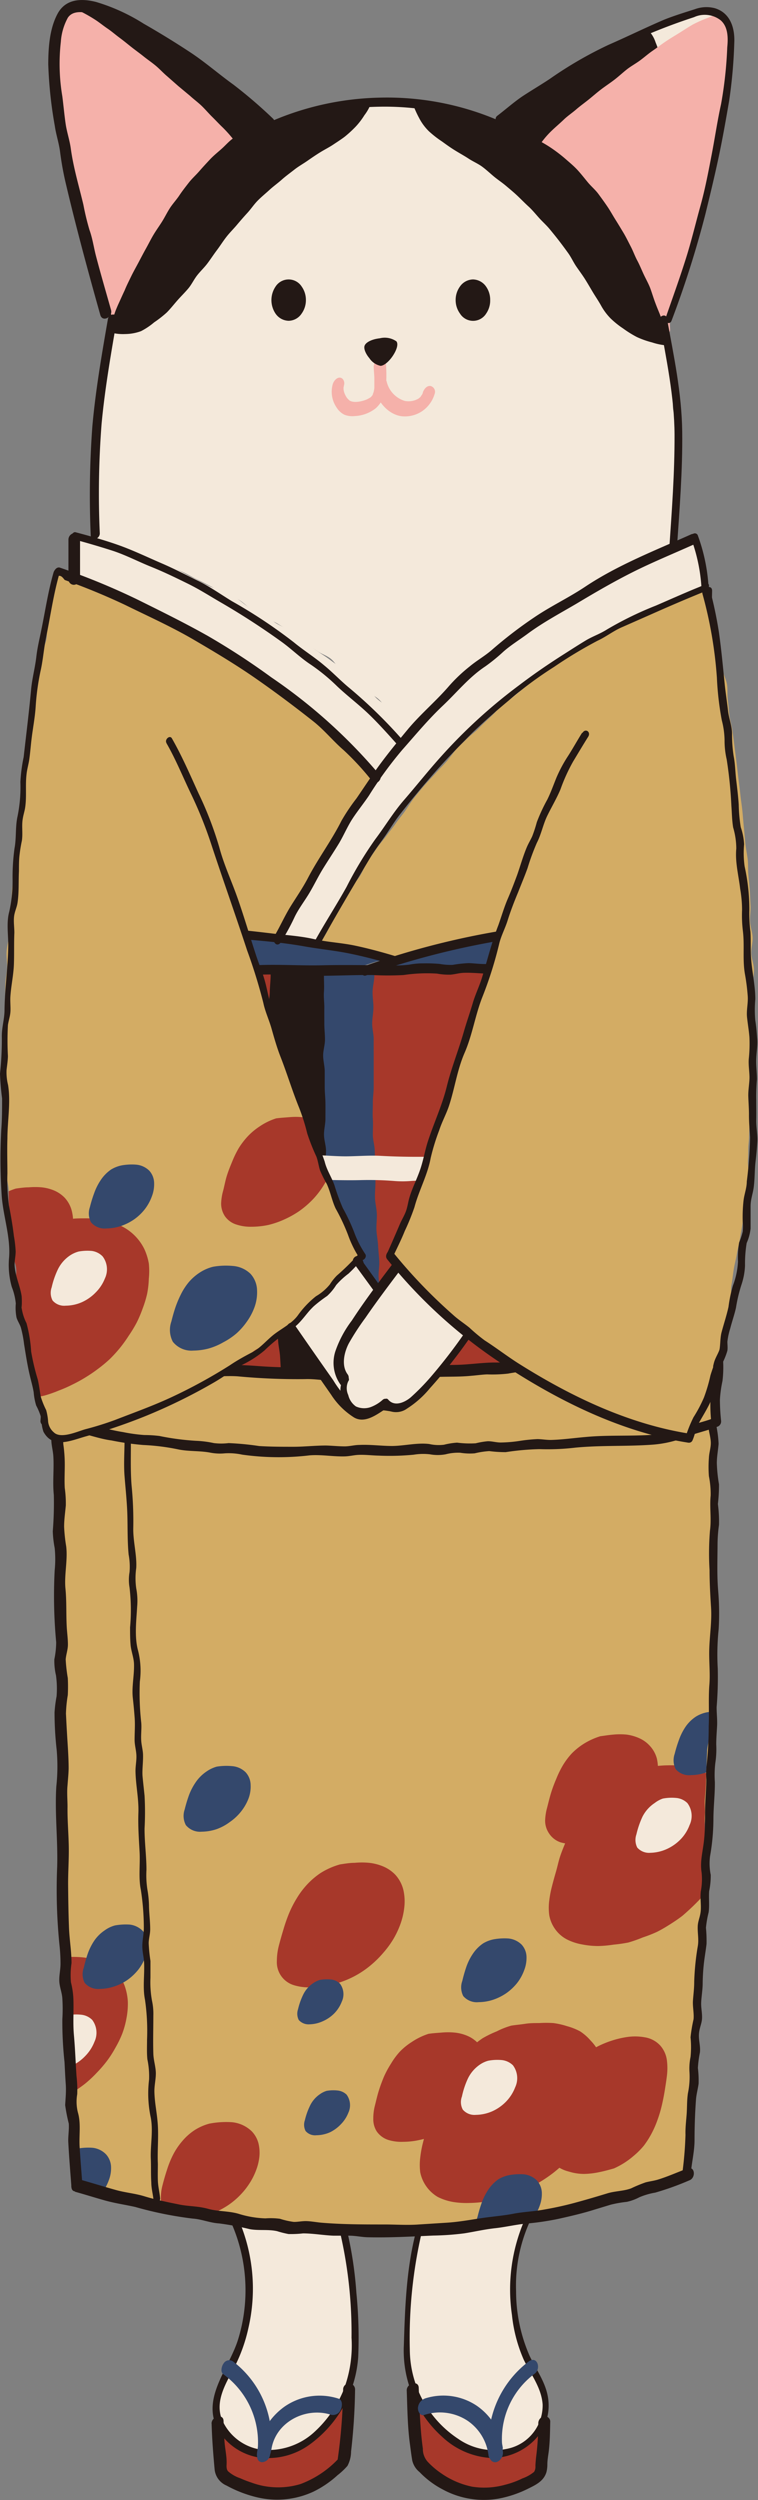
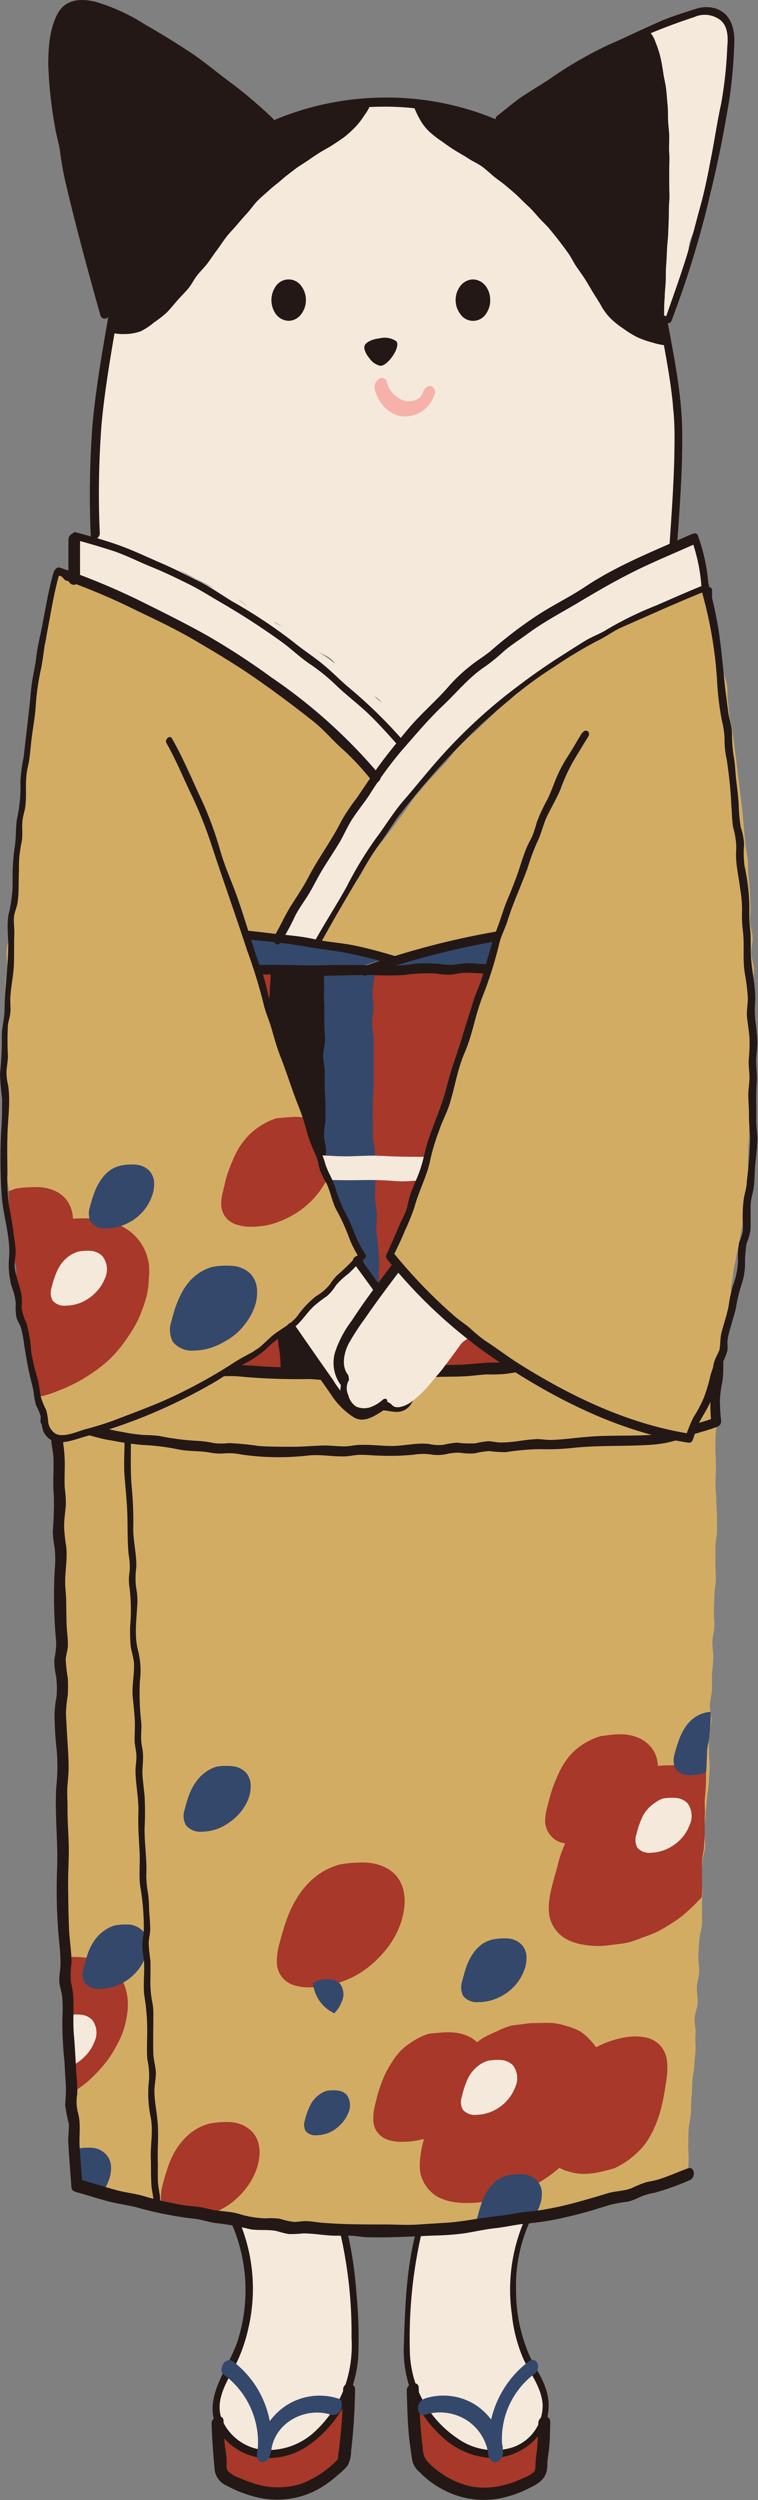
<svg xmlns="http://www.w3.org/2000/svg" viewBox="0 0 115.62 381.32">
  <rect x="0" y="0" width="115.62" height="381.32" fill="#808080" stroke="none" />
  <defs>
    <style>.cls-1,.cls-10,.cls-11{fill:none;}.cls-2{fill:#a7382a;}.cls-3{fill:#f4e9db;}.cls-4{fill:#231815;}.cls-5{fill:#d3ac64;}.cls-6{clip-path:url(#clip-path);}.cls-7{fill:#34486c;}.cls-8{clip-path:url(#clip-path-2);}.cls-9{fill:#f5b1aa;}.cls-10,.cls-11{stroke:#231815;stroke-miterlimit:10;}.cls-11{stroke-width:0.5px;}.cls-12{clip-path:url(#clip-path-3);}</style>
    <clipPath id="clip-path">
      <path class="cls-1" d="M8.67,217c-.85.87.24.91.27,2.48,0,.68.08,1.49.1,2.42,0,.73-.44,1.55-.42,2.43s.38,1.56.4,2.42-.34,1.58-.32,2.43,0,1.58,0,2.42.33,1.58.35,2.41S9,235.62,9,236.45s.15,1.59.16,2.41,0,1.6,0,2.43S9,242.89,9,243.71s.13,1.6.14,2.42.35,1.6.37,2.42-.34,1.61-.32,2.43.06,1.6.08,2.42.06,1.61.07,2.42.37,1.6.39,2.41-.34,1.62-.32,2.43,0,1.62,0,2.43.4,1.6.42,2.41-.26,1.62-.25,2.43.19,1.61.21,2.42-.26,1.62-.24,2.43.1,1.61.12,2.42.29,1.61.31,2.42l.06,2.42c0,.81-.24,1.63-.22,2.44s.4,1.61.42,2.42-.08,1.62-.06,2.43-.12,1.62-.1,2.43,0,1.62,0,2.43.07,1.62.09,2.43.06,1.62.08,2.42.19,1.62.21,2.43,0,1.62.07,2.42-.22,1.63-.19,2.43.42,1.62.45,2.41-.26,1.64-.23,2.44.31,1.62.34,2.42,0,1.63.06,2.42,0,1.63,0,2.43-.09,1.64-.06,2.42,0,1.64.05,2.43.26,1.63.29,2.41,0,1.65,0,2.42-.09,1.66-.05,2.43.42,1.65.46,2.4.12,1.56.16,2.29c.7.29,1.26.71,2,1s1.41.69,2.2.93,1.62,0,2.41.19,1.5.43,2.29.61,1.49.5,2.28.67,1.54.3,2.33.45,1.53.42,2.32.55,1.58.1,2.37.22,1.54.38,2.33.48,1.56.23,2.36.33,1.56.15,2.36.24,1.59-.11,2.39,0,1.54.56,2.33.62,1.6-.27,2.4-.22,1.57.26,2.36.3,1.58.1,2.37.13,1.58,0,2.38,0,1.58.14,2.37.15,1.59-.23,2.38-.22,1.58.16,2.38.15,1.58,0,2.37,0,1.58-.19,2.37-.21,1.59-.09,2.38-.12,1.59.16,2.38.11,1.59-.11,2.37-.16,1.59-.11,2.38-.18,1.6,0,2.38,0,1.59-.09,2.38-.18,1.56-.35,2.34-.46,1.54-.48,2.32-.6,1.63.11,2.4,0,1.53-.52,2.3-.67,1.61-.07,2.38-.24,1.49-.6,2.26-.78,1.55-.35,2.31-.55,1.62-.15,2.37-.38,1.49-.58,2.23-.83,1.49-.58,2.22-.86,1.38-.82,2.1-1.13,1.38-.55,2.08-.89c0-.77.34-1.45.37-2.27s-.22-1.59-.19-2.4.19-1.57.22-2.39.17-1.57.21-2.39.24-1.57.28-2.38.1-1.58.13-2.39-.12-1.59-.08-2.4-.1-1.59-.06-2.4.4-1.57.44-2.37-.26-1.61-.21-2.41.32-1.58.36-2.38-.06-1.59,0-2.4.18-1.58.22-2.38-.14-1.61-.1-2.41.3-1.58.34-2.38-.07-1.6,0-2.4.09-1.59.13-2.39.24-1.59.28-2.39,0-1.59,0-2.39,0-1.6,0-2.4.27-1.58.31-2.38l.12-2.39c0-.8-.06-1.6,0-2.4s-.07-1.6,0-2.4.14-1.6.17-2.4,0-1.6.08-2.4l.09-2.39c0-.8.3-1.59.34-2.39s.17-1.6.2-2.39,0-1.61,0-2.4-.13-1.61-.09-2.41.4-1.59.43-2.38-.2-1.62-.17-2.41.14-1.6.17-2.39-.09-1.61-.06-2.4.29-1.6.31-2.39-.14-1.61-.12-2.4,0-1.61,0-2.4.21-1.61.22-2.4.15-1.6.17-2.39-.22-1.62-.21-2.41.1-1.6.11-2.39-.13-1.61-.12-2.4,0-1.61,0-2.4.09-1.61.09-2.39.36-1.62.35-2.4-.38-1.61-.39-2.38,0-1.51,0-2.29c-.79,0-1.49-.17-2.29-.15s-1.58.38-2.39.4-1.59-.09-2.38-.08-1.6-.08-2.39-.06-1.59.24-2.39.25l-2.39,0c-.79,0-1.59-.19-2.39-.18s-1.59.24-2.39.25-1.6-.37-2.39-.36l-2.39,0c-.8,0-1.6.37-2.39.38s-1.6-.25-2.4-.24-1.6.25-2.4.25-1.6-.19-2.39-.19-1.6.12-2.4.12-1.6-.2-2.39-.2-1.6.32-2.4.32-1.6-.24-2.39-.23-1.6.37-2.4.37-1.6-.21-2.39-.2-1.6-.09-2.39-.09-1.6.19-2.4.19-1.6-.24-2.39-.24-1.6.27-2.39.27l-2.4,0c-.8,0-1.6,0-2.39,0s-1.6-.19-2.39-.19-1.61.17-2.4.17-1.61-.11-2.4-.11-1.6,0-2.39,0-1.61-.13-2.4-.13-1.61.14-2.39.14-1.61-.2-2.39-.21-1.61-.16-2.39-.17-1.62.13-2.39.13l-2.4-.05c-.82,0-1.62-.05-2.39-.06s-1.63.16-2.39.15-1.65.12-2.39.11-1.67-.18-2.39-.19c-.92,0-1.72-.31-2.38-.32C9.57,216.89,9.5,216.16,8.67,217Z" />
    </clipPath>
    <clipPath id="clip-path-2">
      <path class="cls-1" d="M5.08,148.1c-1.14.4,0,1,0,2.53,0,.68-.27,1.48-.32,2.41,0,.74.13,1.56.09,2.44s-.27,1.56-.3,2.42-.13,1.58-.16,2.42.09,1.6.06,2.44-.23,1.59-.25,2.42,0,1.61,0,2.43,0,1.61,0,2.43,0,1.62,0,2.43,0,1.62,0,2.43-.06,1.62-.07,2.43.08,1.62.07,2.43,0,1.62,0,2.43S4,183.81,4,184.62s0,1.62,0,2.43.29,1.62.3,2.43-.15,1.63-.13,2.44.3,1.62.33,2.42,0,1.63,0,2.43.11,1.63.16,2.43.09,1.63.14,2.43.05,1.63.12,2.42,0,1.73.1,2.51l2.44.33,2.37.3c.79.09,1.59.1,2.38.19s1.59.08,2.38.16,1.56.41,2.35.49,1.58.13,2.37.2,1.62-.18,2.4-.11l2.38.2c.79.07,1.59.09,2.37.15s1.57.39,2.36.44,1.61-.18,2.4-.14l2.38.13L36,209c.8,0,1.58.21,2.37.25l2.38.07c.8,0,1.6.17,2.38.19s1.6-.07,2.39-.05,1.59.22,2.38.23,1.6,0,2.39.06,1.59-.11,2.38-.11,1.6-.12,2.39-.13,1.59-.17,2.38-.18,1.6.19,2.38.18l2.39-.08c.8,0,1.6.07,2.38,0l2.38-.09c.81,0,1.59-.19,2.38-.23s1.6.1,2.39.06,1.59-.19,2.37-.24,1.59-.21,2.37-.27,1.59-.27,2.37-.33,1.62.21,2.4.14,1.58-.43,2.35-.51,1.61-.1,2.38-.18,1.63.13,2.4,0,1.59-.27,2.36-.36,1.59-.29,2.35-.38,1.61-.14,2.37-.24,1.62-.13,2.37-.24,1.6-.31,2.34-.42,1.61-.35,2.34-.47,1.64-.21,2.35-.34c.91-.16,1.7-.26,2.35-.38a10.45,10.45,0,0,0,2.11-.56c0-1.18,0-1.18,0-2.36s.27-1.17.26-2.35-.27-1.18-.28-2.35,0-1.18,0-2.35.15-1.18.15-2.35,0-1.18,0-2.36,0-1.18,0-2.35.14-1.18.13-2.36,0-1.18,0-2.35-.37-1.18-.37-2.36.35-1.18.34-2.35-.14-1.18-.15-2.36-.14-1.18-.15-2.36,0-1.18,0-2.35.33-1.18.33-2.36-.3-1.18-.3-2.36,0-1.18,0-2.36.18-1.17.17-2.35.07-1.18.07-2.36-.15-1.18-.15-2.36-.08-1.18-.09-2.36.14-1.18.14-2.36.06-1.18.06-2.36.74-1.63-.11-2.45-1.29.26-2.5.26-1.21-.09-2.41-.09-1.21,0-2.42,0-1.21-.09-2.42-.08-1.21.16-2.42.17l-2.42,0c-1.21,0-1.21-.09-2.42-.09s-1.21-.12-2.42-.11-1.21.07-2.42.07-1.21.11-2.42.11-1.21-.18-2.41-.18-1.21-.06-2.42,0-1.21.35-2.42.35-1.21-.33-2.42-.32-1.21,0-2.42,0-1.21.28-2.42.28-1.21.1-2.42.1-1.21-.31-2.42-.31H63.24c-1.21,0-1.21.28-2.42.28s-1.21,0-2.42,0S57.19,148,56,148s-1.21.19-2.41.19-1.21,0-2.42,0-1.21,0-2.42,0-1.21,0-2.42,0-1.21-.13-2.42-.13-1.21-.15-2.42-.14-1.21.4-2.42.4-1.21-.05-2.42-.05-1.21-.17-2.42-.17-1.21.09-2.42.09-1.22-.06-2.43-.06-1.21,0-2.42,0H24.52c-1.21,0-1.21.16-2.43.16H19.68c-1.22,0-1.22-.06-2.43-.06s-1.21-.07-2.42-.06-1.21-.1-2.43-.1-1.21.18-2.42.18a12.19,12.19,0,0,1-2.41-.2A3.66,3.66,0,0,0,5.08,148.1Z" />
    </clipPath>
    <clipPath id="clip-path-3">
      <path class="cls-1" d="M8.84,87.94c-1.12.44-.33.81-.65,2.35-.14.66-.15,1.48-.33,2.39-.14.71-.38,1.49-.55,2.35S7,96.54,6.8,97.38s-.17,1.56-.32,2.39S6,101.3,5.9,102.12s-.24,1.56-.38,2.38.2,1.64.07,2.45-.47,1.54-.59,2.35,0,1.6-.17,2.41-.41,1.55-.52,2.36,0,1.61-.09,2.42-.43,1.55-.53,2.36,0,1.61-.07,2.42-.57,1.54-.67,2.35S2.7,125.2,2.61,126s0,1.61,0,2.42,0,1.61,0,2.41-.37,1.58-.44,2.38.12,1.62,0,2.43-.37,1.58-.43,2.38-.35,1.58-.41,2.39.05,1.61,0,2.42-.09,1.6-.13,2.41.11,1.61.07,2.42-.07,1.6-.1,2.4-.32,1.59-.35,2.4-.15,1.6-.17,2.4,0,1.61,0,2.41,0,1.61,0,2.41,0,1.61,0,2.41.07,1.61.07,2.41,0,1.61.06,2.41.16,1.61.18,2.41S.63,171,.65,171.75s.35,1.6.38,2.4.07,1.61.11,2.41,0,1.61,0,2.41l.15,2.41c.06.8,0,1.61.08,2.42s0,1.61.05,2.41.14,1.61.22,2.41.14,1.61.23,2.4.49,1.57.6,2.36-.11,1.64,0,2.44.69,1.53.81,2.32-.07,1.64.07,2.43.59,1.53.74,2.32.26,1.59.41,2.38.28,1.58.45,2.37,0,1.64.21,2.42.58,1.52.78,2.3.23,1.61.44,2.38.6,1.51.82,2.27.55,1.42.8,2.19a20.19,20.19,0,0,0,2.3-.27c.73-.13,1.52-.3,2.36-.51s1.49-.52,2.3-.77,1.59-.24,2.39-.51,1.39-.82,2.17-1.12,1.65-.2,2.41-.52,1.38-.87,2.13-1.21,1.61-.35,2.35-.71,1.3-1,2-1.38,1.52-.57,2.24-1,1.24-1.1,1.94-1.51,1.5-.63,2.2-1S36.3,208,37,207.51s1.35-.9,2-1.36,1.39-.85,2-1.33,1.15-1.17,1.8-1.67,1.41-.83,2-1.35,1.23-1.06,1.84-1.59,1.23-1.07,1.82-1.62,1.21-1.09,1.79-1.66.84-1.44,1.39-2,1.25-1,1.78-1.67,1-1.21,1.46-1.85c-.35-.69-.45-1.44-.8-2.18s-.7-1.41-1-2.16-.61-1.45-.93-2.2-.59-1.47-.9-2.22-.61-1.45-.91-2.21-.63-1.45-.92-2.2-.82-1.39-1.1-2.15-.27-1.59-.55-2.34-.32-1.57-.59-2.33-.91-1.37-1.17-2.13-.27-1.59-.53-2.35-.57-1.48-.83-2.24-.66-1.46-.91-2.21-.42-1.54-.68-2.3-.67-1.45-.92-2.21-.09-1.65-.34-2.41-1-1.36-1.21-2.12-.43-1.54-.68-2.3-.11-1.65-.36-2.41-.79-1.42-1-2.18-.48-1.53-.73-2.28-.34-1.57-.59-2.33-.55-1.5-.81-2.25-.55-1.51-.81-2.26-.3-1.59-.56-2.34-.92-1.38-1.19-2.13-.63-1.47-.9-2.22-.43-1.55-.7-2.29-.44-1.55-.72-2.28-.34-1.6-.62-2.33-.74-1.45-1-2.18-.83-1.39-1.14-2.12-.43-1.57-.74-2.28-.84-1.39-1.18-2.09-.59-1.5-.94-2.2-.86-1.3-1.27-2.07-.37-1.6-.78-2.35-.89-1.33-1.3-2.06-1-1.27-1.43-2-.82-1.4-1.24-2.1-.9-1.35-1.33-2-.63-1.53-1.08-2.2-.85-1.41-1.3-2.07-.85-1.42-1.31-2.07S13.5,93,13,92.35s-.74-1.55-1.25-2.12S10.58,89,10,88.5C9.8,88.28,9.44,87.7,8.84,87.94Z" />
    </clipPath>
  </defs>
  <g id="圖層_2" data-name="圖層 2">
    <path class="cls-2" d="M33.2,369.49c0,1.09,0,1.77.08,2.58s.08,1.43.25,2.58c.28,2-.13,1.57.5,2.88a7.64,7.64,0,0,0,1.88,1.22,19.11,19.11,0,0,0,2.1.8,18.4,18.4,0,0,0,2.17.58,10.33,10.33,0,0,0,2.22.29,12.8,12.8,0,0,0,2.27-.3,12.28,12.28,0,0,0,2.19-.64,13.05,13.05,0,0,0,2-1,15.89,15.89,0,0,0,1.86-1.34,22.72,22.72,0,0,0,1.67-1.6c.13-.74.21-1.46.3-2.13s.13-1.45.18-2.13.14-1.44.17-2.12c0-1.11,0-1.73.07-2.34s.12-1.22.17-2.33" />
    <path class="cls-2" d="M83.05,369.49c0,1.09,0,1.77-.08,2.58s-.14,1.43-.31,2.58c-.29,2,.19,1.58-.44,2.89a8,8,0,0,1-1.91,1.22,17,17,0,0,1-2.08.83,19.13,19.13,0,0,1-2.17.6,10.26,10.26,0,0,1-2.24.25,11.84,11.84,0,0,1-2.27-.29,11.13,11.13,0,0,1-2.19-.66,13.43,13.43,0,0,1-2-1.05,17.29,17.29,0,0,1-1.83-1.39,22.05,22.05,0,0,1-1.64-1.58c-.13-.75-.26-1.43-.35-2.1s-.2-1.45-.25-2.12,0-1.45-.06-2.13c-.05-1.11-.13-1.72-.17-2.34s0-1.22-.09-2.33" />
    <path class="cls-3" d="M17.25,48.67c-.16.8-.56,1.58-.7,2.37s-.18,1.61-.3,2.4-.07,1.62-.18,2.41-.39,1.58-.48,2.37,0,1.63-.05,2.42-.27,1.6-.34,2.39S15,64.64,15,65.43s-.26,1.62-.3,2.4.11,1.64.08,2.41-.05,1.64-.07,2.41,0,1.66,0,2.42-.09,1.67-.1,2.41c0,.92-.05,1.73-.05,2.4a20.51,20.51,0,0,1,0,2.19c1.14.32.74.48,2.2,1,.63.2,1.46.25,2.32.56.68.24,1.42.52,2.22.83s1.4.65,2.18,1,1.46.53,2.22.86,1.44.59,2.19.93,1.38.75,2.12,1.1,1.39.7,2.12,1.07,1.32.86,2,1.23,1.56.43,2.26.81,1.23,1,1.93,1.43,1.35.81,2,1.23,1.45.64,2.13,1.07,1.36.81,2,1.25,1.24,1,1.91,1.43,1.29.92,1.94,1.38,1.45.7,2.09,1.18,1,1.26,1.66,1.76,1.3.9,1.91,1.41,1.13,1.12,1.74,1.64,1.38.83,2,1.36,1,1.25,1.58,1.8,1.25,1,1.81,1.56,1.12,1,1.67,1.55c.51-.61,1.1-1,1.65-1.66s1.2-1.1,1.78-1.69.9-1.41,1.5-2,1.2-1.1,1.81-1.65,1.41-.88,2-1.42,1.15-1.18,1.78-1.7,1.31-1,2-1.49,1.27-1,1.93-1.52,1.28-1,1.94-1.51,1.36-.93,2-1.39,1.41-.84,2.09-1.3,1.42-.83,2.11-1.26,1.45-.78,2.14-1.21,1.36-.93,2.06-1.34,1.44-.8,2.15-1.19,1.3-1.07,2-1.45,1.59-.54,2.3-.9,1.36-1,2.08-1.33,1.5-.73,2.23-1,1.58-.53,2.31-.82c.07-.81.33-1.58.39-2.36s0-1.62,0-2.4.07-1.61.1-2.39,0-1.61.06-2.39-.1-1.61-.09-2.39.2-1.61.19-2.39-.08-1.61-.11-2.39.07-1.62,0-2.39-.45-1.6-.51-2.36.06-1.64,0-2.39,0-1.65-.13-2.39-.48-1.62-.58-2.33c-.12-.91-.31-1.69-.42-2.34a20.84,20.84,0,0,1-.28-2.33,22,22,0,0,0,.85-2.26c.2-.63.42-1.39.69-2.25.22-.68.5-1.42.74-2.23s.41-1.48.65-2.27.41-1.48.64-2.26.2-1.55.42-2.33.6-1.44.81-2.21.39-1.51.6-2.28.42-1.51.62-2.27.33-1.54.52-2.3.31-1.54.49-2.31.44-1.51.62-2.27.61-1.48.78-2.24.09-1.6.24-2.36.41-1.55.55-2.3.42-1.55.53-2.31,0-1.61.13-2.36.14-1.6.19-2.34,0-1.63,0-2.35a13.73,13.73,0,0,0,0-2.36,3.54,3.54,0,0,0-1.12-2.1,3.91,3.91,0,0,0-2.42-.61,13.54,13.54,0,0,0-2.43.47,23.67,23.67,0,0,0-2.33.74c-.74.24-1.52.5-2.31.81s-1.54.49-2.31.83-1.34,1-2.09,1.33S94.91,6.66,94.17,7,92.74,7.79,92,8.19s-1.47.72-2.18,1.12-1.54.63-2.23,1-1.35,1-2,1.38-1.5.74-2.16,1.18-1.37,1-2,1.42-1.36,1-2,1.44-1.34,1.06-1.92,1.54a22,22,0,0,0-1.78,1.63c-1.17.08-.74-.37-2.15-.9-.62-.23-1.44-.27-2.3-.52-.69-.21-1.35-.78-2.19-1s-1.49-.37-2.31-.51-1.53-.25-2.35-.34-1.55,0-2.37-.08-1.55,0-2.36,0-1.55,0-2.36,0-1.53.27-2.33.34-1.58-.08-2.38,0-1.55.14-2.34.28-1.49.52-2.27.7-1.56.2-2.33.41-1.45.6-2.22.85-1.52.48-2.27.76c-.61-.56-1.13-1.26-1.74-1.79s-1.36-.94-2-1.47-1.32-1-1.94-1.48-1.15-1.2-1.77-1.7S32.59,11.37,32,10.88s-1.44-.83-2.08-1.3-1.39-.89-2-1.34-1.39-.9-2-1.34-1.24-1.12-1.91-1.53-1.55-.65-2.23-1-1.5-.72-2.2-1S18,2.38,17.3,2.11A18.89,18.89,0,0,0,15,1.39a9,9,0,0,0-2.41-.17,4.93,4.93,0,0,0-2.45.18c-.53.33-.66,1.27-1,2.27A11.59,11.59,0,0,0,8.4,6c-.08.74-.06,1.56-.08,2.44s.21,1.57.24,2.43,0,1.58,0,2.43,0,1.6.1,2.43.09,1.61.2,2.43.15,1.6.28,2.42.58,1.54.72,2.35,0,1.64.18,2.44.21,1.61.38,2.42.35,1.58.54,2.38.48,1.55.68,2.34.49,1.56.7,2.34.53,1.54.75,2.32.32,1.61.57,2.38.64,1.51.89,2.27.44,1.58.72,2.34.48,1.57.77,2.31S16.93,47.94,17.25,48.67Z" />
    <path class="cls-4" d="M56.63,15.66c-.75,0-1.51.06-2.26.11s-1.53,0-2.27.12-1.52.2-2.25.35-1.47.45-2.18.63-1.49.43-2.18.63-1.55.36-2.2.58l-2.11.76c-.61-.55-1.23-1.07-1.83-1.6s-1.2-1.13-1.81-1.65-1.29-1-1.9-1.54L33.75,12.5c-.65-.52-1.33-1-2-1.46s-1.31-1-2-1.46-1.3-1-1.95-1.48-1.3-1-2-1.46-1.48-.76-2.15-1.17-1.37-1-2.05-1.33-1.51-.73-2.2-1.07S18,2.31,17.31,2A19.19,19.19,0,0,0,15,1.26,9.3,9.3,0,0,0,12.57,1a4.58,4.58,0,0,0-2.38.43A3.67,3.67,0,0,0,9,3.57,13.17,13.17,0,0,0,8.51,6c-.08.74,0,1.56-.07,2.43s0,1.58,0,2.43.07,1.59.13,2.43,0,1.6.06,2.44.31,1.58.42,2.4.21,1.59.34,2.41.28,1.58.42,2.39.09,1.63.24,2.44.34,1.58.51,2.38.36,1.58.54,2.38.5,1.55.7,2.34.41,1.57.62,2.36.42,1.57.65,2.35.33,1.6.57,2.37.61,1.52.86,2.29.51,1.55.78,2.31.63,1.51.93,2.26.45,1.54.77,2.27a17.23,17.23,0,0,0-.22,2,7.3,7.3,0,0,0,2.36.27,7.17,7.17,0,0,0,2.39-.44,10.37,10.37,0,0,0,2-1.34,17,17,0,0,0,1.92-1.5c.55-.55,1.05-1.19,1.61-1.83S28.2,44.62,28.72,44s.85-1.36,1.35-2,1.09-1.18,1.59-1.85.92-1.32,1.43-2,.91-1.33,1.43-2,1.07-1.2,1.6-1.83,1.05-1.23,1.61-1.84,1-1.29,1.57-1.87,1.2-1.09,1.81-1.65,1.24-1,1.87-1.56,1.25-1,1.91-1.52,1.34-.89,2-1.35,1.33-.92,2-1.33,1.33-.74,1.9-1.12,1.29-.84,1.82-1.25a17.86,17.86,0,0,0,1.63-1.5,11.08,11.08,0,0,0,1.34-1.75A7.12,7.12,0,0,0,56.63,15.66Z" />
    <path class="cls-4" d="M101,50.25c-.3-1.18.19-.9.3-2.44,0-.69,0-1.52.09-2.45,0-.74.11-1.56.15-2.43s0-1.59.07-2.45.09-1.6.13-2.44.15-1.6.18-2.44.07-1.61.09-2.44,0-1.62.07-2.44,0-1.63,0-2.45,0-1.63,0-2.45.06-1.63,0-2.44,0-1.65,0-2.45-.13-1.65-.17-2.45,0-1.65-.08-2.44-.13-1.66-.22-2.44-.32-1.64-.43-2.41-.26-1.66-.43-2.4A14.49,14.49,0,0,0,100,6.47a4.55,4.55,0,0,0-1.28-2c-.64.26-1.34.55-2.1.91s-1.35.62-2.08,1-1.35.65-2.06,1-1.37.65-2.05,1-1.28.85-1.95,1.23-1.35.72-2,1.12-1.28.86-1.93,1.27-1.32.79-2,1.21-1.25.9-1.87,1.34-1.29.87-1.88,1.33-1.26.93-1.82,1.42S75.91,18.49,75.4,19c-1.29.06-.83-.54-2.38-1.11-.68-.25-1.5-.56-2.45-.83-.76-.22-1.6-.44-2.52-.64s-1.66-.3-2.56-.44-1.64-.13-2.55-.21a16,16,0,0,0,1,2.25,7.91,7.91,0,0,0,1.48,2,15.94,15.94,0,0,0,2,1.56C68,22,68.68,22.5,69.5,23s1.36.79,2,1.21,1.39.74,2,1.18,1.2,1,1.81,1.51,1.26.93,1.85,1.43,1.2,1,1.77,1.54S80.07,31,80.62,31.5s1.07,1.14,1.59,1.72,1.12,1.11,1.61,1.7,1,1.22,1.47,1.83.95,1.26,1.4,1.89.78,1.37,1.21,2,.92,1.28,1.33,1.93.81,1.35,1.2,2,.85,1.32,1.23,2a8.87,8.87,0,0,0,1.48,2,13.35,13.35,0,0,0,1.92,1.54,16.17,16.17,0,0,0,2.09,1.3,13.4,13.4,0,0,0,2.32.82,9.52,9.52,0,0,0,2.44.47C101.54,50.65,101.36,51.5,101,50.25Z" />
    <path class="cls-3" d="M11.32,89.94c-.81-1.1-.17-1-.2-2.74,0-.77.05-1.68.08-2.73,0-.83-.1-1.84,0-2.83a19.7,19.7,0,0,1,2.54.47c.68.16,1.45.4,2.33.65.7.21,1.51.33,2.33.61s1.49.48,2.29.77,1.41.71,2.19,1,1.48.57,2.25.89,1.45.62,2.21,1,1.39.78,2.14,1.12,1.41.73,2.14,1.1,1.49.59,2.21,1,1.51.56,2.23,1,1.26,1,2,1.42,1.48.63,2.18,1.05,1.27,1,2,1.42,1.46.68,2.14,1.13,1.32.9,2,1.36,1.19,1.1,1.85,1.57,1.35.87,2,1.36,1.3.94,1.94,1.44,1.39.84,2,1.35,1.22,1,1.84,1.58,1,1.24,1.65,1.78,1.33.92,1.92,1.48,1.1,1.18,1.67,1.75,1.1,1.21,1.66,1.8c.51-.62,1.15-1.15,1.69-1.75s1.08-1.17,1.64-1.76,1-1.25,1.57-1.82,1.05-1.22,1.64-1.77,1.35-.89,2-1.43,1-1.25,1.65-1.77,1.35-.88,2-1.38,1.19-1.09,1.82-1.57,1.33-.91,2-1.39,1.2-1.08,1.86-1.54,1.42-.78,2.08-1.23,1.27-1,1.94-1.43,1.37-.86,2.05-1.28,1.44-.74,2.12-1.14,1.34-.91,2-1.29,1.39-.85,2.08-1.22,1.51-.62,2.21-1,1.45-.73,2.16-1.07,1.43-.78,2.15-1.09,1.45-.76,2.17-1,1.55-.55,2.27-.81,1.7-.54,2.42-.74c.27.89.55,1.82.71,2.57a20.41,20.41,0,0,1,.22,2.56c.17,1.63.76,1.46,0,2.5-.76.28-1.46.58-2.2.87s-1.45.73-2.19,1-1.6.38-2.33.71-1.39.84-2.12,1.18-1.49.64-2.2,1-1.4.82-2.1,1.2-1.52.6-2.22,1-1.33.92-2,1.33-1.36.88-2,1.31-1.43.75-2.1,1.19-1.4.82-2.06,1.27-1.21,1.09-1.86,1.56-1.34.9-2,1.39-1.2,1.08-1.83,1.57-1.26,1-1.87,1.52-1.28,1-1.88,1.52-1.4.86-2,1.4-1,1.31-1.57,1.86-1.14,1.15-1.71,1.71-1.28,1-1.83,1.6-.91,1.36-1.45,2-1.16,1.14-1.68,1.74-1.12,1.18-1.63,1.79-.9,1.36-1.39,2-1,1.28-1.47,1.91-1.11,1.21-1.56,1.85-.81,1.42-1.25,2.07-1.17,1.19-1.59,1.85-.87,1.39-1.27,2-.62,1.56-1,2.23-1,1.34-1.36,2-.63,1.58-1,2.23c-.41.83-.91,1.48-1.19,2.1a15.71,15.71,0,0,0-.87,2.23c-1-.14-1-.31-2-.45s-1,.09-2.07,0-1.1.12-2-.45.24-.74,1-2c.35-.59.9-1.19,1.36-2s.85-1.28,1.29-2,.67-1.41,1.1-2.12,1-1.24,1.39-1.94.64-1.46,1.06-2.15.84-1.35,1.25-2,.83-1.36,1.25-2,1-1.28,1.38-2,.74-1.43,1.16-2.09.93-1.32,1.35-2,.83-1.35,1.25-2c-.48-.62-.9-1.25-1.43-1.86s-1.14-1.1-1.69-1.68-1-1.24-1.58-1.8-1.08-1.17-1.67-1.71-1.27-1-1.89-1.47-1.22-1-1.85-1.51-1.24-1-1.89-1.47-1.37-.82-2-1.27-1.38-.8-2-1.24-1.27-1-1.94-1.4-1.25-1-1.92-1.43-1.41-.78-2.09-1.17-1.38-.81-2.07-1.19-1.45-.7-2.14-1.07-1.4-.8-2.1-1.16-1.56-.47-2.26-.82-1.35-.93-2.05-1.26-1.59-.42-2.3-.73-1.4-.85-2.1-1.15-1.55-.54-2.24-.83-1.48-.76-2.16-1c-.85-.34-1.69-.35-2.32-.59C12.08,90.38,12,90.89,11.32,89.94Z" />
    <path class="cls-3" d="M35.85,338.84a18.36,18.36,0,0,1,.82,2.26,22.38,22.38,0,0,1,.64,2.34c.17.78.37,1.57.47,2.39s.15,1.61.18,2.42-.06,1.62-.11,2.43,0,1.63-.12,2.43-.3,1.6-.48,2.38a24.1,24.1,0,0,1-.72,2.32,19.4,19.4,0,0,1-1,2.23c-.36.74-.76,1.47-1.15,2.2a18.78,18.78,0,0,0-1,2.25,8.31,8.31,0,0,0-.47,2.43,6.06,6.06,0,0,0,.35,2.21,6.9,6.9,0,0,0,1,2,8.31,8.31,0,0,0,1.68,1.5,8.23,8.23,0,0,0,1.92,1.17,7.56,7.56,0,0,0,2.21.45,8.9,8.9,0,0,0,2.25-.08,11.17,11.17,0,0,0,2.18-.59,12,12,0,0,0,2-1,12.68,12.68,0,0,0,1.82-1.36,14.23,14.23,0,0,0,1.52-1.68c.53-.66,1-1.3,1.45-1.94a21.06,21.06,0,0,0,1.24-2.08,16.37,16.37,0,0,0,.79-2.29,15,15,0,0,0,.5-2.36,17.27,17.27,0,0,0,.23-2.4c0-.74.05-1.5,0-2.28s-.18-1.5-.21-2.27-.06-1.51-.11-2.27-.06-1.52-.12-2.28-.15-1.52-.23-2.26-.15-1.53-.25-2.27-.29-1.52-.42-2.24-.29-1.55-.47-2.24c-1.11-.4-1.18-.11-2.35-.23l-2.35-.21c-1.18-.11-1.19,0-2.37-.15s-1.16-.23-2.34-.34-1.19,0-2.37-.12a15.36,15.36,0,0,1-2.35-.26C37,338.82,37,338.56,35.85,338.84Z" />
    <path class="cls-3" d="M80.32,338.82a18.07,18.07,0,0,0-.91,2.26,21.25,21.25,0,0,0-.61,2.35,23.5,23.5,0,0,0-.35,2.4c-.09.8-.13,1.61-.16,2.42s-.13,1.63-.09,2.43a24.23,24.23,0,0,0,.3,2.42c.11.81.28,1.6.46,2.38s.34,1.61.6,2.36a21.66,21.66,0,0,0,.94,2.25c.36.73.81,1.44,1.19,2.17a18.28,18.28,0,0,1,1.08,2.23,8,8,0,0,1,.51,2.43,6.42,6.42,0,0,1-.33,2.23,7.21,7.21,0,0,1-1.12,2,8,8,0,0,1-1.64,1.53,8.23,8.23,0,0,1-2,1.12,7.42,7.42,0,0,1-2.18.49,9,9,0,0,1-2.26,0,10.57,10.57,0,0,1-2.17-.64,12.65,12.65,0,0,1-2-1,12.55,12.55,0,0,1-3.43-2.95,23.3,23.3,0,0,1-1.32-2,19.68,19.68,0,0,1-1.29-2.05,21.84,21.84,0,0,1-1.3-4.64,18.94,18.94,0,0,1-.24-2.4c0-.74,0-1.5.05-2.28s0-1.5,0-2.27.1-1.51.14-2.28.17-1.51.23-2.26.12-1.53.2-2.27.1-1.54.2-2.27.35-1.52.48-2.23.28-1.51.46-2.2c1.11-.4,1.17-.11,2.34-.22s1.17-.21,2.35-.33,1.18,0,2.36-.11,1.18-.11,2.36-.22,1.16-.22,2.34-.33a14.37,14.37,0,0,0,2.37-.14C79.14,338.83,79.17,338.54,80.32,338.82Z" />
    <path class="cls-5" d="M8.74,217.08c-.85.86-.1.85-.07,2.41,0,.68.07,1.49.08,2.42,0,.74.19,1.55.2,2.42s.1,1.57.12,2.43-.38,1.58-.36,2.43S9,230.77,9,231.6s.11,1.59.12,2.42-.23,1.6-.22,2.43,0,1.6,0,2.42.17,1.6.19,2.42.22,1.6.23,2.42,0,1.6.05,2.42.09,1.6.1,2.42-.11,1.61-.1,2.42-.17,1.61-.16,2.43.14,1.6.16,2.42-.07,1.61-.06,2.42.24,1.61.25,2.42-.12,1.62-.1,2.43.06,1.61.07,2.42.29,1.61.31,2.42.09,1.61.11,2.42-.43,1.62-.41,2.43.4,1.6.41,2.41-.33,1.63-.31,2.44,0,1.61,0,2.42.34,1.61.36,2.42-.05,1.62,0,2.43.16,1.62.17,2.43,0,1.62,0,2.43-.16,1.63-.14,2.43.13,1.62.15,2.43.36,1.61.38,2.42-.32,1.63-.3,2.43.08,1.62.1,2.43.07,1.62.1,2.42.38,1.61.4,2.41-.32,1.64-.29,2.44,0,1.63.05,2.42.41,1.62.44,2.42-.24,1.64-.21,2.43.21,1.63.24,2.42-.24,1.65-.21,2.43.13,1.64.16,2.42.33,1.63.36,2.41.08,1.65.12,2.42-.19,1.68-.15,2.43.42,1.56.47,2.29c.7.28,1.31.6,2.09.88s1.42.65,2.21.88,1.48.5,2.27.71,1.53.36,2.32.54,1.53.34,2.32.5,1.57.18,2.36.33l2.34.41c.77.13,1.51.52,2.3.64s1.62-.15,2.41,0,1.52.51,2.32.6,1.59-.08,2.39,0,1.57.18,2.36.25,1.57.18,2.36.25,1.57.27,2.36.32,1.58.14,2.37.19,1.59-.12,2.39-.08,1.57.15,2.37.18,1.58.2,2.37.22,1.59-.31,2.38-.31,1.58-.05,2.38-.05,1.58.22,2.37.21,1.6.17,2.39.15,1.57-.52,2.36-.56,1.58,0,2.37-.07,1.59.06,2.38,0,1.58-.13,2.37-.19,1.6,0,2.38-.09,1.57-.31,2.35-.4,1.6-.05,2.38-.15l2.36-.31c.79-.12,1.57-.27,2.35-.41s1.51-.54,2.29-.68,1.64.1,2.41-.07,1.47-.72,2.23-.9,1.59-.24,2.34-.44,1.55-.41,2.3-.64,1.5-.53,2.24-.78,1.54-.43,2.26-.71,1.39-.81,2.11-1.12,1.48-.48,2.18-.82c0-.77.08-1.53.11-2.35s-.1-1.58-.06-2.4,0-1.57.07-2.39.3-1.57.34-2.38,0-1.58.09-2.39.09-1.58.13-2.39.25-1.57.29-2.38.15-1.58.19-2.39-.09-1.59,0-2.4-.19-1.6-.15-2.4.44-1.57.48-2.38-.17-1.6-.13-2.4.32-1.58.36-2.38-.18-1.6-.14-2.4.11-1.59.15-2.4.37-1.57.41-2.37,0-1.6,0-2.4,0-1.6.06-2.4-.18-1.6-.15-2.4.11-1.59.15-2.39.39-1.58.43-2.37-.21-1.61-.17-2.41.19-1.59.23-2.39.17-1.59.21-2.39.25-1.59.28-2.39.1-1.6.13-2.4-.12-1.6-.09-2.4-.11-1.61-.07-2.41.39-1.58.43-2.38-.28-1.62-.24-2.41.31-1.59.34-2.39-.08-1.61,0-2.4.16-1.6.19-2.4-.17-1.61-.14-2.4.28-1.59.31-2.39-.11-1.61-.08-2.4.06-1.6.08-2.4.2-1.6.22-2.39-.09-1.61-.07-2.4,0-1.61,0-2.4.22-1.6.24-2.39,0-1.61,0-2.4-.11-1.61-.1-2.4-.14-1.61-.13-2.4.06-1.61.06-2.39,0-1.61-.05-2.39,0-1.62,0-2.39.2-1.63.17-2.4c-.79,0-1.59-.06-2.39,0s-1.59.12-2.39.14-1.58.23-2.38.25-1.6-.3-2.4-.28-1.58.29-2.38.3-1.59,0-2.39,0-1.59.17-2.39.18-1.59-.21-2.39-.2-1.59.22-2.39.23-1.59.11-2.39.12-1.6-.14-2.4-.14-1.59-.09-2.39-.08-1.6.27-2.4.28-1.6-.07-2.39-.06-1.6.16-2.4.17H70.94c-.8,0-1.6-.08-2.4-.08s-1.6-.36-2.39-.36-1.6.38-2.4.38-1.6,0-2.39,0-1.6-.26-2.39-.26-1.6.33-2.4.33-1.6-.14-2.39-.14-1.6-.12-2.39-.12-1.61.2-2.4.2l-2.39,0c-.81,0-1.6-.23-2.39-.23s-1.61.2-2.4.19-1.61-.4-2.39-.4h-2.4c-.81,0-1.61.34-2.4.33s-1.6-.28-2.39-.29-1.61.22-2.39.21-1.61-.22-2.39-.23-1.62.09-2.39.08-1.62-.23-2.39-.24-1.63.28-2.4.27-1.63-.26-2.39-.27-1.64.35-2.39.33-1.66-.23-2.39-.24c-.92,0-1.72-.12-2.39-.13C9.57,217,9.57,216.23,8.74,217.08Z" />
    <g class="cls-6">
      <path class="cls-2" d="M93.35,271.77a15.78,15.78,0,0,0-1.86,1.43,16.37,16.37,0,0,0-1.67,1.66,19.55,19.55,0,0,0-1.34,1.93,22.81,22.81,0,0,0-1.18,2c-.35.69-.7,1.4-1,2.13s-.6,1.44-.85,2.19-.4,1.51-.62,2.28-.43,1.5-.62,2.26a16.43,16.43,0,0,0-.43,2.22,8.44,8.44,0,0,0,0,2.25,5.16,5.16,0,0,0,.86,2.07,5.09,5.09,0,0,0,1.83,1.62,8.25,8.25,0,0,0,2.34.77,12.82,12.82,0,0,0,2.46.24,17.87,17.87,0,0,0,2.3-.21,22.15,22.15,0,0,0,2.29-.33,20.87,20.87,0,0,0,2.18-.77,20.8,20.8,0,0,0,2.15-.84c.69-.34,1.35-.74,2-1.15s1.29-.84,1.9-1.31a36,36,0,0,0,3.31-3.22,22.31,22.31,0,0,0,1.4-1.84,19,19,0,0,0,1.2-2,20,20,0,0,0,.92-2.12,16.62,16.62,0,0,0,.64-2.25,13.92,13.92,0,0,0,.36-2.3,11.37,11.37,0,0,0-.14-2.34,8.87,8.87,0,0,0-.68-2.23,7.28,7.28,0,0,0-1.34-1.9,8,8,0,0,0-1.66-1.35,9.49,9.49,0,0,0-2-.81,11.49,11.49,0,0,0-2.08-.51,15.4,15.4,0,0,0-2.15-.08c-.71,0-1.42.07-2.13.15s-1.42.2-2.13.3a12.89,12.89,0,0,0-2.19,1A19.16,19.16,0,0,0,93.35,271.77Z" />
      <path class="cls-2" d="M29.67,324.91a8.59,8.59,0,0,0-1.87,1.67,10.53,10.53,0,0,0-1.4,2.08,14.93,14.93,0,0,0-.94,2.33c-.26.79-.49,1.6-.7,2.43a7.14,7.14,0,0,0-.22,1.79,3.16,3.16,0,0,0,.46,1.73,3.09,3.09,0,0,0,1.61,1.15,6.24,6.24,0,0,0,2,.26,10.68,10.68,0,0,0,2.25-.3A11.71,11.71,0,0,0,35,336.21a11.42,11.42,0,0,0,1.71-1.48A11,11,0,0,0,38.07,333a10.08,10.08,0,0,0,1-2,8.17,8.17,0,0,0,.49-2,6.22,6.22,0,0,0-.13-2.07,4.17,4.17,0,0,0-1-1.82,5,5,0,0,0-3.08-1.42,13.55,13.55,0,0,0-3.42.22A8,8,0,0,0,29.67,324.91Z" />
      <path class="cls-2" d="M48.86,285.71a11.7,11.7,0,0,0-2,1.71,12.61,12.61,0,0,0-1.57,2.08,16.77,16.77,0,0,0-1.19,2.31,24.62,24.62,0,0,0-.86,2.46c-.25.82-.49,1.66-.71,2.51a9.52,9.52,0,0,0-.3,2.32,3.66,3.66,0,0,0,2.66,3.71,7.89,7.89,0,0,0,2.56.31,14.06,14.06,0,0,0,2.5-.27,14.46,14.46,0,0,0,2.42-.67,14.16,14.16,0,0,0,4.32-2.55,15.57,15.57,0,0,0,1.77-1.77,14.63,14.63,0,0,0,1.48-2,13.44,13.44,0,0,0,1.09-2.26,10.94,10.94,0,0,0,.63-2.61,7.93,7.93,0,0,0-.12-2.67,5.32,5.32,0,0,0-1.24-2.37,5.55,5.55,0,0,0-1.83-1.26,7.64,7.64,0,0,0-2.16-.56,11.76,11.76,0,0,0-2.22,0c-.74,0-1.49.13-2.22.24A11.09,11.09,0,0,0,48.86,285.71Z" />
      <path class="cls-2" d="M3.62,300.5a14.37,14.37,0,0,0-1.81,1.42,14.33,14.33,0,0,0-1.49,1.73A17.45,17.45,0,0,0-1,305.51a20.54,20.54,0,0,0-1,2.07c-.31.69-.59,1.39-.84,2.12s-.48,1.44-.69,2.18-.39,1.46-.57,2.21a11.25,11.25,0,0,0-.41,2.83,4.88,4.88,0,0,0,.71,2.75A4.38,4.38,0,0,0-2.17,321a6.9,6.9,0,0,0,2,.69,10.57,10.57,0,0,0,2.1.11,17.37,17.37,0,0,0,2.39-.19,17.2,17.2,0,0,0,2.34-.53,18.34,18.34,0,0,0,2.26-.79A18.78,18.78,0,0,0,11,319.18a19.18,19.18,0,0,0,2-1.38,18.15,18.15,0,0,0,1.75-1.64,19.32,19.32,0,0,0,1.57-1.82,16.37,16.37,0,0,0,1.28-2,15.94,15.94,0,0,0,1.05-2.16,13.58,13.58,0,0,0,.65-2.39,11.59,11.59,0,0,0,.2-2.48,8.53,8.53,0,0,0-.49-2.43,6.25,6.25,0,0,0-1.3-2.11,6.66,6.66,0,0,0-2.29-1.47,9.14,9.14,0,0,0-2.61-.73,14.76,14.76,0,0,0-2.74-.05c-.91.07-1.82.19-2.71.32a8.66,8.66,0,0,0-1.87.84A15.42,15.42,0,0,0,3.62,300.5Z" />
      <path class="cls-2" d="M89,266a10.18,10.18,0,0,0-1.78,1.44,11.05,11.05,0,0,0-1.37,1.83,15.05,15.05,0,0,0-1,2.05,22.06,22.06,0,0,0-.8,2.15c-.22.73-.4,1.47-.59,2.22a8.33,8.33,0,0,0-.31,2,3.44,3.44,0,0,0,.59,1.94A3.39,3.39,0,0,0,85.49,281a6.86,6.86,0,0,0,2.26.25,12.17,12.17,0,0,0,2.55-.3,12.59,12.59,0,0,0,2.46-.79A13.87,13.87,0,0,0,95,278.9a15,15,0,0,0,2-1.68,13.65,13.65,0,0,0,1.58-2.05,12.44,12.44,0,0,0,1.15-2.31,8.85,8.85,0,0,0,.58-2.29,6.89,6.89,0,0,0-.12-2.36,4.64,4.64,0,0,0-1.14-2,4.76,4.76,0,0,0-1.59-1.11,6.91,6.91,0,0,0-1.89-.53,10.7,10.7,0,0,0-2,0c-.65.05-1.3.16-2,.25A10.83,10.83,0,0,0,89,266Z" />
      <path class="cls-2" d="M73.59,310.9a15.69,15.69,0,0,0-1.83,1.47A17.45,17.45,0,0,0,70.09,314a21.39,21.39,0,0,0-1.42,1.87A23,23,0,0,0,67.54,318c-.35.69-.67,1.41-1,2.14s-.54,1.46-.79,2.21-.43,1.5-.64,2.26-.42,1.51-.61,2.27a16.51,16.51,0,0,0-.4,2.21,9,9,0,0,0,0,2.25,5.68,5.68,0,0,0,2.67,3.75,8.38,8.38,0,0,0,2.36.77,12.91,12.91,0,0,0,2.48.15,19.79,19.79,0,0,0,2.3-.18,19.28,19.28,0,0,0,2.28-.34,18.92,18.92,0,0,0,2.22-.67,21,21,0,0,0,2.11-1,22,22,0,0,0,2-1.11,20.91,20.91,0,0,0,1.91-1.32c.6-.47,1.19-1,1.75-1.51a22.76,22.76,0,0,0,1.56-1.7,20.8,20.8,0,0,0,1.38-1.86,18.9,18.9,0,0,0,1.14-2,18.06,18.06,0,0,0,1-2.09,16.48,16.48,0,0,0,.64-2.24,15,15,0,0,0,.35-2.31,11.32,11.32,0,0,0-.14-2.33,8.07,8.07,0,0,0-.69-2.22,7.2,7.2,0,0,0-1.33-1.89,7.66,7.66,0,0,0-1.61-1.41,9.36,9.36,0,0,0-2-.79,11.58,11.58,0,0,0-2.08-.47,17.14,17.14,0,0,0-2.15,0c-.71,0-1.42,0-2.13.11s-1.42.17-2.13.28a12,12,0,0,0-2.23.88A16.09,16.09,0,0,0,73.59,310.9Z" />
      <path class="cls-2" d="M62.8,311.46A9.84,9.84,0,0,0,61,312.92a11.07,11.07,0,0,0-1.36,1.84,15,15,0,0,0-1.08,2c-.29.7-.56,1.42-.79,2.16s-.39,1.47-.58,2.22a7.81,7.81,0,0,0-.25,2,3.46,3.46,0,0,0,.52,1.95,3.43,3.43,0,0,0,1.81,1.32,6.85,6.85,0,0,0,2.25.27,11.56,11.56,0,0,0,2.56-.3,13.07,13.07,0,0,0,2.46-.79,12.78,12.78,0,0,0,2.23-1.31,13.75,13.75,0,0,0,2-1.64,13,13,0,0,0,1.6-2,11.85,11.85,0,0,0,1.11-2.33,9,9,0,0,0,.58-2.3,7.09,7.09,0,0,0-.12-2.35,4.7,4.7,0,0,0-1.1-2.09,4.8,4.8,0,0,0-1.62-1.08,6.54,6.54,0,0,0-1.9-.47,10.59,10.59,0,0,0-1.95,0c-.65.05-1.32.09-2,.19A10.14,10.14,0,0,0,62.8,311.46Z" />
      <path class="cls-2" d="M96.59,328.88a12.18,12.18,0,0,0,1.61-1.6,13.65,13.65,0,0,0,1.21-1.91,15.36,15.36,0,0,0,.9-2.08,18.79,18.79,0,0,0,.64-2.17c.17-.72.32-1.47.44-2.22s.24-1.49.33-2.24a9.49,9.49,0,0,0,0-2.44,4.2,4.2,0,0,0-1-2.21,4.07,4.07,0,0,0-2.32-1.26,8.37,8.37,0,0,0-2.69-.06,14.25,14.25,0,0,0-2.24.51,15.13,15.13,0,0,0-2.14.85,17.05,17.05,0,0,0-2,1.19,15.46,15.46,0,0,0-1.83,1.39A16.61,16.61,0,0,0,86,316.31a15.43,15.43,0,0,0-1.33,1.87,15.15,15.15,0,0,0-1.08,2,14,14,0,0,0-.71,2.19,11.17,11.17,0,0,0-.26,2.09,8.75,8.75,0,0,0,.12,2.11,6.73,6.73,0,0,0,.68,2,5.35,5.35,0,0,0,1.3,1.66,5.5,5.5,0,0,0,2.08,1,7.76,7.76,0,0,0,2.29.35,12,12,0,0,0,2.31-.27c.76-.15,1.51-.36,2.25-.57A12.05,12.05,0,0,0,96.59,328.88Z" />
      <path class="cls-3" d="M99.87,275A5.44,5.44,0,0,0,98,277.09a13.73,13.73,0,0,0-.93,2.71,2.58,2.58,0,0,0,.13,2,2.39,2.39,0,0,0,2,.8,6.38,6.38,0,0,0,2.5-.57,6.94,6.94,0,0,0,2.11-1.48,6.25,6.25,0,0,0,1.37-2.17,3.26,3.26,0,0,0-.33-3.36,2.78,2.78,0,0,0-1.75-.79,7.18,7.18,0,0,0-2,.1A4.28,4.28,0,0,0,99.87,275Z" />
      <path class="cls-3" d="M9.06,308a5.46,5.46,0,0,0-1.85,2.15,12.84,12.84,0,0,0-.94,2.7,2.54,2.54,0,0,0,.14,2,2.35,2.35,0,0,0,2,.79,6.16,6.16,0,0,0,2.51-.55,6.74,6.74,0,0,0,2.09-1.5,6.37,6.37,0,0,0,1.39-2.15,3.25,3.25,0,0,0-.34-3.36,2.78,2.78,0,0,0-1.75-.79,7.08,7.08,0,0,0-1.95.08A4.21,4.21,0,0,0,9.06,308Z" />
      <path class="cls-3" d="M73.22,314.89a5.43,5.43,0,0,0-1.86,2.16,12.77,12.77,0,0,0-.9,2.72,2.43,2.43,0,0,0,.13,2,2.34,2.34,0,0,0,2,.8,6.41,6.41,0,0,0,2.51-.55,6.84,6.84,0,0,0,2.1-1.48,6.42,6.42,0,0,0,1.38-2.17,3.28,3.28,0,0,0-.34-3.36,2.85,2.85,0,0,0-1.75-.8,7.49,7.49,0,0,0-2,.1A4.17,4.17,0,0,0,73.22,314.89Z" />
      <path class="cls-7" d="M106.13,261.84a5.79,5.79,0,0,0-1.57,1.55,8.93,8.93,0,0,0-1,2,20.1,20.1,0,0,0-.65,2.12,3,3,0,0,0,.15,2.33,2.71,2.71,0,0,0,2.37.91,7.17,7.17,0,0,0,2.21-.38,7.84,7.84,0,0,0,2-1,7.74,7.74,0,0,0,1.62-1.56,7.07,7.07,0,0,0,1.12-1.94,5,5,0,0,0,.35-2,3,3,0,0,0-.74-1.89,3.33,3.33,0,0,0-2-.91,9,9,0,0,0-2.26.12A5,5,0,0,0,106.13,261.84Z" />
      <path class="cls-7" d="M15.94,294.45A5.93,5.93,0,0,0,14.38,296a9,9,0,0,0-1,2,20.18,20.18,0,0,0-.6,2.13,2.84,2.84,0,0,0,.14,2.31,2.71,2.71,0,0,0,2.35.92,7.17,7.17,0,0,0,2.2-.39,7.71,7.71,0,0,0,2-1,8.26,8.26,0,0,0,1.63-1.55,7.49,7.49,0,0,0,1.1-2,5.17,5.17,0,0,0,.37-2,2.93,2.93,0,0,0-.77-1.87,3.28,3.28,0,0,0-2-1,9.12,9.12,0,0,0-2.27.13A4.81,4.81,0,0,0,15.94,294.45Z" />
      <path class="cls-7" d="M31.5,270.2a6.17,6.17,0,0,0-1.62,1.6,9.07,9.07,0,0,0-1.05,2,21.42,21.42,0,0,0-.66,2.19,3,3,0,0,0,.18,2.39,2.8,2.8,0,0,0,2.42,1,7.33,7.33,0,0,0,2.28-.39,7.69,7.69,0,0,0,2-1.08,7.89,7.89,0,0,0,1.69-1.57,7.51,7.51,0,0,0,1.16-2,5.15,5.15,0,0,0,.33-2.09,2.92,2.92,0,0,0-.76-1.93,3.29,3.29,0,0,0-2.08-.94,9.18,9.18,0,0,0-2.34.08A5.19,5.19,0,0,0,31.5,270.2Z" />
      <path class="cls-7" d="M10.13,328.46a6,6,0,0,0-1.61,1.6,8.41,8.41,0,0,0-1.07,2,20.67,20.67,0,0,0-.64,2.19A3,3,0,0,0,7,336.65a2.78,2.78,0,0,0,2.43.93,7.3,7.3,0,0,0,2.28-.36,8,8,0,0,0,2.06-1.05,8.46,8.46,0,0,0,1.69-1.58,7.4,7.4,0,0,0,1.12-2,5.08,5.08,0,0,0,.36-2.07,3,3,0,0,0-.77-1.93,3.35,3.35,0,0,0-2.07-1,9.11,9.11,0,0,0-2.33.14A5.57,5.57,0,0,0,10.13,328.46Z" />
      <path class="cls-7" d="M73.69,296.42A5.79,5.79,0,0,0,72.13,298a8.54,8.54,0,0,0-1,2,22.06,22.06,0,0,0-.61,2.13,2.91,2.91,0,0,0,.14,2.32,2.73,2.73,0,0,0,2.36.93,7.21,7.21,0,0,0,2.21-.37,8.1,8.1,0,0,0,2-1,8,8,0,0,0,1.64-1.54,7.12,7.12,0,0,0,1.1-2,5.15,5.15,0,0,0,.34-2,2.86,2.86,0,0,0-.75-1.87,3.33,3.33,0,0,0-2-.93,9.12,9.12,0,0,0-2.27.13A5,5,0,0,0,73.69,296.42Z" />
-       <path class="cls-7" d="M47.75,302.5a4.44,4.44,0,0,0-1.51,1.75,10.67,10.67,0,0,0-.78,2.21,2.11,2.11,0,0,0,.11,1.64,2,2,0,0,0,1.67.66,5.16,5.16,0,0,0,2-.47A5.64,5.64,0,0,0,51,307.08a5.25,5.25,0,0,0,1.13-1.77,2.69,2.69,0,0,0-.28-2.76,2.27,2.27,0,0,0-1.43-.63,6.6,6.6,0,0,0-1.6.06A3.59,3.59,0,0,0,47.75,302.5Z" />
+       <path class="cls-7" d="M47.75,302.5A5.64,5.64,0,0,0,51,307.08a5.25,5.25,0,0,0,1.13-1.77,2.69,2.69,0,0,0-.28-2.76,2.27,2.27,0,0,0-1.43-.63,6.6,6.6,0,0,0-1.6.06A3.59,3.59,0,0,0,47.75,302.5Z" />
      <path class="cls-7" d="M48.78,319.43a4.44,4.44,0,0,0-1.5,1.76,10.67,10.67,0,0,0-.78,2.21,2.09,2.09,0,0,0,.11,1.63,1.9,1.9,0,0,0,1.66.65,5.23,5.23,0,0,0,2.06-.45A5.75,5.75,0,0,0,52,324a5.23,5.23,0,0,0,1.14-1.76,2.72,2.72,0,0,0-.28-2.76,2.32,2.32,0,0,0-1.44-.63,6.13,6.13,0,0,0-1.6.06A3.63,3.63,0,0,0,48.78,319.43Z" />
      <path class="cls-7" d="M76,332.41A6,6,0,0,0,74.47,334a9,9,0,0,0-1,2,21.86,21.86,0,0,0-.63,2.12,3,3,0,0,0,.14,2.33,2.75,2.75,0,0,0,2.37.93,7.23,7.23,0,0,0,2.21-.39,7.83,7.83,0,0,0,2-1,7.76,7.76,0,0,0,1.65-1.53,7.15,7.15,0,0,0,1.1-2,5.18,5.18,0,0,0,.34-2,2.94,2.94,0,0,0-.75-1.88,3.31,3.31,0,0,0-2-.94,9.12,9.12,0,0,0-2.27.13A5.12,5.12,0,0,0,76,332.41Z" />
    </g>
    <path class="cls-5" d="M9.35,87.85c1-.62.78.39,2.18,1,.62.26,1.34.6,2.18,1,.66.29,1.4.58,2.18.93s1.46.53,2.22.89,1.4.67,2.14,1,1.42.66,2.15,1,1.43.65,2.15,1l2.12,1.09c.69.36,1.35.83,2.06,1.21l2.09,1.13c.69.39,1.39.75,2.09,1.15s1.35.81,2,1.22,1.33.86,2,1.28,1.44.69,2.11,1.12,1.29.93,2,1.37,1.31.9,2,1.36,1.26,1,1.89,1.45,1.36.84,2,1.33,1.22,1,1.82,1.54,1.17,1.1,1.75,1.63,1.11,1.15,1.65,1.7,1.21,1.07,1.72,1.66,1,1.25,1.47,1.87.88,1.29,1.29,1.94l-1.18,2c-.39.66-.69,1.4-1.09,2.09s-.8,1.34-1.2,2-.76,1.38-1.16,2-.89,1.31-1.28,2-.72,1.41-1.11,2.08-1,1.28-1.36,1.94-.64,1.47-1,2.13-.93,1.32-1.3,2-.79,1.43-1.15,2.06-.87,1.44-1.21,2c-.74,1.28-.07,1.59-1.12,2.12s-.91-.15-2.4-.3c-.67-.06-1.47-.16-2.36-.24-.73-.07-1.52-.19-2.37-.26s-1.55-.07-2.37-.13-1.56-.08-2.38-.13-1.56-.22-2.37-.26-1.57-.05-2.38-.08-1.58,0-2.38-.08-1.59.08-2.38.06-1.59-.09-2.38-.09-1.6.08-2.38.1-1.61-.13-2.39-.1-1.61.09-2.38.14-1.57.14-2.33.22c-.11-.75-.24-1.49-.33-2.29s-.26-1.54-.33-2.34,0-1.56-.08-2.36-.05-1.56-.09-2.36-.09-1.56-.12-2.35S8,128.77,8,128s-.07-1.57-.08-2.36.15-1.57.15-2.36S8,121.69,8,120.9s0-1.58,0-2.37.13-1.57.14-2.36,0-1.58.05-2.36,0-1.59,0-2.37,0-1.58,0-2.36.06-1.59.09-2.36,0-1.59.07-2.36.13-1.6.17-2.36.17-1.59.21-2.36,0-1.6.08-2.36.14-1.62.19-2.36,0-1.64.06-2.36c.06-.9.18-1.68.23-2.35C9.34,88.71,8.35,88.47,9.35,87.85Z" />
    <path class="cls-5" d="M48.89,143.94c.5-1.09.43-.74,1.15-2.12.31-.6.63-1.34,1.08-2.15.35-.64.85-1.29,1.29-2s.64-1.44,1.09-2.16,1-1.23,1.43-1.94.68-1.44,1.14-2.14.9-1.3,1.36-2,1-1.24,1.48-1.91,1-1.26,1.45-1.92,1-1.28,1.45-1.93.87-1.35,1.38-2,1-1.24,1.53-1.86,1.1-1.17,1.64-1.78,1.11-1.16,1.65-1.76,1-1.3,1.51-1.89,1.15-1.13,1.72-1.71,1.22-1,1.8-1.61,1.15-1.12,1.74-1.67,1.13-1.15,1.73-1.69,1.28-1,1.89-1.5l1.87-1.54c.62-.5,1.16-1.12,1.8-1.61s1.37-.86,2-1.33,1.2-1.09,1.87-1.55,1.35-.88,2-1.32S89.35,98,90,97.57s1.37-.85,2.07-1.25,1.43-.76,2.14-1.14,1.5-.6,2.22-1,1.4-.81,2.14-1.14,1.48-.62,2.23-.93,1.44-.74,2.19-1,1.53-.53,2.29-.79,1.59-.5,2.37-.74c0,.75,0,1.63,0,2.49s.11,1.59.12,2.44,0,1.59.06,2.43.09,1.6.1,2.43,0,1.61,0,2.43,0,1.61,0,2.44-.13,1.61-.14,2.43,0,1.62,0,2.43-.12,1.62-.14,2.43,0,1.63,0,2.44,0,1.63-.07,2.44.16,1.63.13,2.44-.17,1.63-.2,2.43-.08,1.64-.1,2.44-.07,1.64-.1,2.43.06,1.66,0,2.45-.26,1.65-.3,2.43,0,1.67,0,2.44,0,1.69-.07,2.43c0,.93-.14,1.74-.18,2.43-.07,1.54.81,1.62-.06,2.47s-.89,0-2.38,0c-.67,0-1.45.06-2.35.09-.71,0-1.49,0-2.33,0s-1.52,0-2.35,0-1.52.22-2.33.26-1.53.12-2.33.17-1.55,0-2.35,0-1.55.09-2.34.15-1.54.21-2.33.29-1.54.24-2.32.32l-2.33.24-2.33.3c-.77.1-1.55.2-2.32.32s-1.57.11-2.34.24-1.56.19-2.32.33l-2.32.43-2.29.5c-.78.18-1.52.46-2.26.65s-1.54.36-2.27.59-1.49.6-2.21.86c-.58-.16-1.38-.35-2.27-.56-.71-.17-1.44-.51-2.23-.69s-1.54-.31-2.28-.47-1.59-.38-2.27-.53C49.9,144.09,48.89,143.94,48.89,143.94Z" />
    <path class="cls-5" d="M7.44,207.6c-.84.79-.29.86-.45,2.18-.08.71-.1,1.52-.18,2.33s-.16,1.61-.19,2.32c0,1.26,0,2,.3,2.09.78.16,1.51.59,2.29.74s1.6.16,2.38.3,1.57.29,2.36.42,1.57.31,2.36.43l2.37.37c.79.12,1.56.36,2.35.47s1.6.07,2.4.17,1.59.11,2.38.2,1.58.29,2.37.38,1.58.31,2.37.39,1.6.12,2.39.19,1.6.08,2.4.14,1.61-.06,2.4,0,1.59.28,2.38.33,1.61,0,2.4,0l2.4.1c.8,0,1.59.28,2.39.31s1.6.08,2.39.1,1.61-.11,2.41-.1,1.6.09,2.39.1,1.6-.07,2.4-.06,1.6.18,2.4.18,1.6-.3,2.39-.31,1.6.24,2.4.23l2.39,0c.81,0,1.61-.09,2.4-.11s1.6-.25,2.39-.28,1.61.1,2.4.07,1.6-.31,2.39-.34,1.62.21,2.41.17,1.61,0,2.4-.07,1.59-.25,2.38-.3,1.59-.32,2.37-.38,1.62,0,2.4-.07,1.62,0,2.4-.05,1.59-.37,2.36-.45,1.62-.15,2.38-.24,1.64,0,2.4-.11,1.59-.41,2.35-.52,1.66,0,2.4-.15,1.64-.31,2.36-.45c.89-.18,1.6-.68,2.25-.85a9.54,9.54,0,0,0,2.25-.64c.5-1.13.27-.88.43-2.43.07-.7.25-1.53.29-2.47,0-.76-.13-1.59-.14-2.48s-.16-1.6-.22-2.46,0-1.56-.12-2.41c-.77.18-1.52.09-2.31.25s-1.53.39-2.32.54-1.52.47-2.31.6-1.58.15-2.37.27-1.58.13-2.37.24-1.54.4-2.33.51-1.58.17-2.37.26-1.57.24-2.36.32-1.56.31-2.35.39-1.59.11-2.38.18-1.58.18-2.37.25-1.61-.23-2.4-.18-1.57.41-2.36.46-1.6-.15-2.39-.1-1.59.18-2.38.22-1.58.24-2.37.27-1.59.15-2.39.18-1.6-.29-2.39-.27-1.59,0-2.39,0-1.58.23-2.38.25-1.59,0-2.38,0-1.6,0-2.39,0H55c-.8,0-1.6.07-2.39.07s-1.59.06-2.38.05-1.6.13-2.39.12-1.59-.16-2.38-.17-1.6,0-2.39,0-1.6-.2-2.38-.22-1.6,0-2.39,0-1.6,0-2.39,0-1.61.16-2.39.13-1.59-.46-2.37-.49-1.62.21-2.4.18-1.59-.2-2.37-.24-1.62.15-2.39.11-1.61-.22-2.38-.26l-2.37-.14c-.83,0-1.62-.3-2.37-.35s-1.66.25-2.4.2-1.64-.39-2.36-.44c-.91-.07-1.72,0-2.38,0C8.16,207.59,8.31,206.78,7.44,207.6Z" />
    <path class="cls-5" d="M5.07,148.06c-1.15.41,0,1,0,2.57,0,.68-.17,1.49-.21,2.42,0,.74,0,1.55,0,2.43s-.27,1.56-.31,2.42,0,1.59-.05,2.43,0,1.59,0,2.43,0,1.6-.07,2.43-.23,1.6-.25,2.42.14,1.61.12,2.44,0,1.61,0,2.43.14,1.61.13,2.43-.25,1.61-.26,2.42.11,1.62.11,2.43,0,1.62,0,2.43.1,1.62.1,2.43-.22,1.62-.21,2.43,0,1.63,0,2.43.09,1.63.11,2.43-.15,1.64-.12,2.44.38,1.62.41,2.42-.2,1.65-.16,2.45.17,1.63.23,2.42S5,203.25,5,204s-.17,1.77-.08,2.55c.79.11,1.72-.06,2.51,0s1.57.22,2.36.31,1.55.47,2.34.56,1.57.22,2.36.3l2.38.22c.79.07,1.59.08,2.38.16s1.59,0,2.38.08l2.38.21c.79.07,1.57.24,2.36.29s1.61-.17,2.4-.12,1.57.38,2.36.42,1.59.14,2.38.18,1.61-.23,2.4-.2,1.58.38,2.36.41,1.61-.25,2.4-.23,1.59.24,2.38.26l2.38.05c.8,0,1.59.16,2.38.17l2.39,0c.8,0,1.59.05,2.38.05s1.6-.21,2.39-.22,1.59.1,2.38.08,1.59-.27,2.38-.29,1.6,0,2.38,0,1.6-.14,2.38-.16,1.6.12,2.39.09,1.59-.24,2.37-.28,1.61.27,2.4.22,1.58-.27,2.36-.31,1.61,0,2.39,0,1.58-.45,2.36-.51,1.63.24,2.4.17,1.59-.3,2.37-.37,1.6-.06,2.38-.14,1.58-.37,2.35-.46,1.61-.07,2.37-.16,1.59-.31,2.35-.41,1.63,0,2.39-.08,1.57-.46,2.32-.56,1.67.13,2.41,0,1.6-.38,2.33-.5,1.64-.26,2.35-.39l2.34-.4a14.21,14.21,0,0,0,2.26-.59c0-1.18.17-1.18.16-2.36s.07-1.17.06-2.35-.41-1.18-.42-2.35,0-1.18,0-2.35.28-1.18.27-2.36-.21-1.17-.21-2.35-.08-1.18-.09-2.35,0-1.18,0-2.36.35-1.18.34-2.35,0-1.18-.06-2.36-.34-1.18-.35-2.35.32-1.18.31-2.36-.33-1.18-.33-2.36.16-1.18.16-2.35-.13-1.18-.14-2.36,0-1.18,0-2.36.28-1.18.28-2.36-.1-1.17-.1-2.35-.11-1.18-.12-2.36.31-1.18.3-2.36-.34-1.18-.34-2.36.31-1.18.3-2.36-.08-1.18-.09-2.36.84-1.66,0-2.49-1.32.11-2.53.11-1.21,0-2.41,0-1.21-.16-2.42-.15-1.21-.06-2.42-.05-1.21.3-2.42.31-1.21.06-2.42.06-1.21-.27-2.42-.27-1.21.22-2.42.23-1.21-.08-2.42-.08-1.21-.14-2.42-.14-1.21,0-2.41,0-1.21.2-2.42.2-1.21,0-2.42,0-1.21-.24-2.42-.24H72.92c-1.21,0-1.21.32-2.42.32H68.08c-1.21,0-1.21,0-2.42,0s-1.21-.24-2.42-.23-1.21.1-2.42.11-1.21.06-2.42.06-1.21-.06-2.42,0H53.56c-1.2,0-1.2-.11-2.41-.11s-1.21,0-2.42,0-1.21,0-2.42,0-1.21-.08-2.42-.08-1.21,0-2.42,0-1.21.18-2.42.18-1.21-.19-2.42-.19-1.21.39-2.42.39-1.21-.09-2.42-.08-1.22-.1-2.43-.1-1.21.1-2.42.11-1.21-.24-2.42-.24-1.21.28-2.43.28-1.21-.25-2.41-.25H17.25c-1.21,0-1.21-.08-2.42-.08s-1.21.13-2.43.13-1.21.15-2.42.15a11.06,11.06,0,0,1-2.44,0C6.29,148.08,6.21,147.66,5.07,148.06Z" />
    <g class="cls-8">
      <path class="cls-7" d="M-7.49,132c0,.81-.12,1.61-.15,2.41s-.21,1.61-.24,2.41-.15,1.62-.18,2.42,0,1.62-.06,2.42,0,1.61-.06,2.42.07,1.62,0,2.42,0,1.62,0,2.43-.11,1.62-.12,2.42.26,1.62.25,2.43-.11,1.61-.11,2.42,0,1.61,0,2.42-.19,1.61-.19,2.42-.08,1.61-.08,2.41.37,1.62.38,2.42-.06,1.61,0,2.42-.1,1.61-.08,2.42.18,1.61.19,2.41.06,1.61.08,2.42S-8,177.1-8,177.91s.12,1.6.15,2.41-.2,1.61-.17,2.42.15,1.61.18,2.41,0,1.61.06,2.41.36,1.6.4,2.4,0,1.61.06,2.42-.1,1.61-.06,2.42.17,1.6.21,2.41,0,1.61.07,2.42.17,1.6.21,2.4.12,1.61.17,2.41-.16,1.62-.12,2.43.17,1.6.22,2.4.09,1.61.14,2.42.21,1.6.26,2.41.25,1.59.3,2.4-.19,1.63-.14,2.44.33,1.48.38,2.29c.8-.2,1.55-.16,2.34-.36s1.56-.57,2.35-.76,1.58-.48,2.37-.68S3,219,3.79,218.8s1.67-.08,2.47-.27,1.52-.69,2.32-.89L11,217c.8-.2,1.61-.35,2.4-.54a17.36,17.36,0,0,0,2.61-.6,5.1,5.1,0,0,0,2-1.75,4.83,4.83,0,0,0,.79-2.13,16.36,16.36,0,0,0,.38-2.31c0-.8,0-1.6,0-2.39s.26-1.59.28-2.39,0-1.6,0-2.4,0-1.59,0-2.39-.22-1.6-.21-2.4,0-1.59.06-2.39.1-1.6.1-2.39,0-1.6,0-2.4.16-1.59.15-2.39,0-1.6,0-2.4-.33-1.59-.34-2.39.27-1.6.26-2.39-.13-1.6-.14-2.4.05-1.59,0-2.39-.19-1.59-.2-2.39,0-1.6,0-2.39,0-1.6,0-2.4-.14-1.59-.16-2.39-.06-1.59-.08-2.39-.08-1.59-.1-2.39.16-1.6.14-2.4,0-1.6-.05-2.4-.22-1.58-.25-2.38.15-1.61.11-2.4-.1-1.6-.14-2.39-.39-1.58-.43-2.38.22-1.61.18-2.4-.14-1.6-.19-2.39-.05-1.6-.1-2.39-.24-1.59-.29-2.38-.1-1.6-.15-2.39,0-1.61,0-2.4-.32-1.58-.38-2.38-.13-1.59-.18-2.38,0-1.57-.06-2.36c-.81,0-1.59-.07-2.4-.09s-1.61-.1-2.42-.12l-2.43-.06-2.43,0-2.42,0c-.81,0-1.63.12-2.43.1s-1.62-.11-2.43-.13l-2.43,0-2.42-.06c-.81,0-1.57-.08-2.37-.1a4.26,4.26,0,0,0-.32,2.16c0,1.09.19,1.1.17,2.19S-7.44,130.85-7.49,132Z" />
      <path class="cls-4" d="M12.41,131.94c0,.81.16,1.62.12,2.43s-.4,1.6-.43,2.4.3,1.63.27,2.43-.29,1.61-.32,2.41,0,1.62-.05,2.42,0,1.62,0,2.43-.18,1.61-.2,2.42.08,1.62.07,2.42,0,1.62,0,2.42,0,1.62,0,2.43.15,1.61.14,2.42-.21,1.61-.21,2.42.05,1.61.06,2.41-.17,1.62-.17,2.42.21,1.61.23,2.42-.1,1.61-.09,2.42.24,1.61.25,2.41-.18,1.62-.16,2.42.31,1.61.34,2.41-.09,1.61-.07,2.42-.17,1.62-.14,2.42.1,1.61.13,2.41.36,1.6.4,2.4.06,1.61.1,2.42,0,1.61,0,2.41,0,1.61.07,2.42.09,1.6.13,2.41-.07,1.62,0,2.42.28,1.6.32,2.4.1,1.61.14,2.41.14,1.6.19,2.41.13,1.6.18,2.41l.15,2.41c.05.81-.12,1.63-.07,2.43s.17,1.6.23,2.41.17,1.6.23,2.41.07,1.55.13,2.36c.8-.2,1.55-.33,2.34-.53s1.62-.3,2.42-.5,1.57-.5,2.37-.7,1.62-.28,2.42-.48l2.39-.61c.79-.2,1.54-.61,2.34-.81s1.66-.13,2.46-.33,1.51-.7,2.31-.89a15.65,15.65,0,0,0,2.52-.78,5.25,5.25,0,0,0,2.29-1.36,5.29,5.29,0,0,0,.6-2.28,15.25,15.25,0,0,0,.33-2.32c0-.8,0-1.59.05-2.39s-.15-1.6-.13-2.4.07-1.59.08-2.39.08-1.6.09-2.39,0-1.6,0-2.4.18-1.59.18-2.39-.16-1.6-.16-2.39-.08-1.6-.08-2.4.09-1.59.09-2.39,0-1.6,0-2.39.1-1.6.09-2.4-.17-1.59-.18-2.39-.06-1.6-.07-2.39.09-1.6.08-2.4.14-1.6.13-2.39-.29-1.6-.3-2.39S39,169.8,39,169l-.06-2.39c0-.8.11-1.6.09-2.39s.09-1.6.06-2.4,0-1.6-.06-2.4-.32-1.58-.35-2.38.2-1.6.17-2.4-.18-1.59-.21-2.39-.09-1.59-.13-2.39,0-1.59-.09-2.39,0-1.6-.07-2.39l-.12-2.39c0-.8-.27-1.59-.32-2.38s-.2-1.59-.25-2.39.08-1.6,0-2.4.06-1.6,0-2.4-.18-1.58-.23-2.38-.17-1.59-.23-2.38-.06-1.69-.12-2.49c-.81,0-1.7-.09-2.51-.11S33,126,32.16,126s-1.61,0-2.42,0-1.62-.23-2.43-.25-1.61-.15-2.42-.17-1.62.08-2.43.06-1.62.09-2.43.07l-2.43-.08c-.81,0-1.62,0-2.43,0s-1.57-.17-2.37-.19c-.42,1,0,1.08,0,2.17s-.27,1.08-.33,2.18S12.46,130.85,12.41,131.94Z" />
      <path class="cls-2" d="M20,131.94c0,.81,0,1.62,0,2.42s-.28,1.61-.31,2.41.09,1.62.06,2.43-.05,1.61-.07,2.41,0,1.62,0,2.42-.31,1.62-.33,2.42.16,1.62.14,2.43.1,1.62.08,2.42,0,1.62,0,2.43-.38,1.61-.38,2.41,0,1.62,0,2.43.36,1.61.36,2.41-.34,1.62-.34,2.42.35,1.62.35,2.42,0,1.61,0,2.42-.14,1.61-.13,2.42.21,1.61.23,2.41-.22,1.62-.2,2.42.11,1.61.13,2.42.19,1.6.22,2.41-.08,1.61-.05,2.41.23,1.61.26,2.41,0,1.61.06,2.42,0,1.6.06,2.41-.09,1.61-.05,2.42.25,1.6.29,2.4.09,1.61.13,2.42-.14,1.62-.1,2.42.31,1.6.35,2.4.14,1.6.18,2.41.07,1.6.12,2.41-.12,1.62-.07,2.43.11,1.6.16,2.41.3,1.59.35,2.4-.1,1.62-.05,2.43.28,1.6.33,2.4,0,1.66.06,2.47c.8-.2,1.63-.44,2.42-.64s1.56-.56,2.36-.76,1.63-.25,2.43-.44,1.6-.35,2.4-.55l2.39-.61c.8-.2,1.62-.31,2.41-.51s1.59-.45,2.38-.65,1.62-.29,2.42-.48a17.21,17.21,0,0,0,2.52-.91,5.07,5.07,0,0,0,2.06-1.66,5,5,0,0,0,.93-2.14,16.72,16.72,0,0,0,.25-2.35c0-.79,0-1.59,0-2.39s0-1.6,0-2.39-.25-1.6-.24-2.4.22-1.59.23-2.39.19-1.6.19-2.39-.21-1.6-.21-2.4.17-1.6.17-2.39-.15-1.6-.15-2.4-.09-1.59-.1-2.39,0-1.6,0-2.39.07-1.6.07-2.4.15-1.6.15-2.39-.19-1.6-.2-2.4,0-1.59,0-2.39-.06-1.59-.07-2.39-.14-1.6-.16-2.39.16-1.6.14-2.4,0-1.6,0-2.4-.38-1.58-.4-2.38.2-1.6.17-2.4-.27-1.59-.29-2.38.22-1.61.18-2.41-.16-1.59-.2-2.39-.1-1.59-.14-2.39,0-1.59,0-2.39-.05-1.59-.09-2.39-.12-1.59-.16-2.39-.06-1.6-.11-2.39-.07-1.6-.12-2.39-.06-1.6-.11-2.39-.31-1.58-.36-2.38-.12-1.59-.17-2.39,0-1.59-.1-2.39-.23-1.58-.29-2.38,0-1.57,0-2.37c-.8,0-1.59,0-2.4,0s-1.61-.07-2.42-.09-1.62.1-2.43.08-1.62-.11-2.43-.13-1.61-.16-2.42-.18-1.62-.15-2.43-.17-1.62.25-2.43.23-1.61-.24-2.42-.26l-2.43-.08c-.81,0-1.66,0-2.47,0-.42,1,.13,1.12.08,2.21s0,1.1-.05,2.19S20,130.85,20,131.94Z" />
      <path class="cls-4" d="M41.83,132c0,.81-.18,1.61-.21,2.41s0,1.62,0,2.42-.34,1.61-.37,2.41.07,1.62,0,2.42.12,1.62.1,2.42-.29,1.62-.31,2.42.26,1.63.24,2.43-.12,1.62-.13,2.42-.23,1.62-.24,2.42,0,1.62,0,2.42.15,1.62.15,2.43-.21,1.61-.2,2.42.26,1.61.26,2.41,0,1.62,0,2.42.14,1.61.15,2.42-.16,1.61-.14,2.42-.16,1.61-.14,2.42.11,1.61.13,2.41.26,1.61.29,2.41,0,1.61,0,2.42.13,1.61.16,2.41-.07,1.61,0,2.42.23,1.6.27,2.4.08,1.61.11,2.42-.2,1.62-.16,2.42.16,1.6.2,2.41.21,1.6.26,2.41-.07,1.61,0,2.42,0,1.61,0,2.42.12,1.6.17,2.4.25,1.6.3,2.4.09,1.61.14,2.42.14,1.6.19,2.41-.18,1.62-.13,2.43.25,1.6.31,2.4.31,1.6.36,2.41,0,1.48.09,2.29c.8-.2,1.49-.32,2.28-.51l2.4-.57c.8-.2,1.56-.55,2.36-.75s1.65-.15,2.45-.35,1.62-.3,2.42-.49,1.59-.41,2.39-.6l2.4-.58c.79-.2,1.53-.63,2.33-.83a16.24,16.24,0,0,0,2.55-.76,4.9,4.9,0,0,0,2-1.67,5.2,5.2,0,0,0,1.15-2,14.49,14.49,0,0,0,.2-2.37c0-.79-.27-1.6-.25-2.4s0-1.59,0-2.39.24-1.59.25-2.39-.18-1.6-.17-2.39.37-1.6.38-2.39-.23-1.6-.22-2.4,0-1.6,0-2.39.1-1.6.1-2.4-.08-1.59-.09-2.39.1-1.6.1-2.39.13-1.6.12-2.4-.3-1.59-.31-2.39.27-1.6.26-2.4,0-1.59,0-2.39-.14-1.6-.16-2.39,0-1.6,0-2.4,0-1.59,0-2.39,0-1.6,0-2.4-.2-1.59-.22-2.38,0-1.6,0-2.4-.19-1.59-.22-2.39.14-1.6.11-2.4-.3-1.58-.34-2.38-.09-1.59-.12-2.39.07-1.6,0-2.4-.18-1.58-.22-2.38,0-1.6,0-2.4,0-1.6,0-2.39-.39-1.58-.44-2.38.14-1.6.09-2.4,0-1.6-.08-2.39-.07-1.6-.12-2.4-.39-1.57-.44-2.36l-.18-2.39c-.06-.8,0-1.54-.09-2.33L63.79,126c-.81,0-1.62-.15-2.43-.17s-1.62.16-2.43.14-1.62-.13-2.43-.15-1.61-.26-2.42-.28-1.62.28-2.43.26-1.61-.29-2.42-.31-1.63.12-2.43.1-1.62-.17-2.43-.19-1.5.08-2.31.06a4.16,4.16,0,0,0-.35,2.13c0,1.09-.12,1.1-.12,2.19S41.87,130.85,41.83,132Z" />
      <path class="cls-7" d="M50.2,132c0,.81-.07,1.61-.1,2.42S50,136,50,136.78s-.21,1.61-.24,2.41,0,1.62,0,2.43-.09,1.61-.11,2.41-.22,1.62-.24,2.42,0,1.62,0,2.43.06,1.62,0,2.42.07,1.62.06,2.42,0,1.62,0,2.43.1,1.61.1,2.42-.28,1.61-.28,2.42.24,1.61.24,2.41,0,1.62,0,2.42.1,1.61.11,2.42,0,1.61,0,2.41-.23,1.62-.22,2.43.29,1.6.31,2.41-.2,1.61-.18,2.42.28,1.6.3,2.41-.1,1.61-.07,2.42.17,1.6.2,2.41.07,1.6.1,2.41-.17,1.62-.13,2.42.15,1.61.19,2.41.3,1.6.34,2.4,0,1.61.08,2.42,0,1.61.08,2.41.2,1.6.24,2.41.07,1.61.11,2.41-.11,1.62-.06,2.42.09,1.61.14,2.41.32,1.6.37,2.4.15,1.61.2,2.42-.22,1.62-.16,2.43.15,1.61.21,2.42.27,1.49.33,2.3c.79-.2,1.53-.25,2.32-.45s1.54-.61,2.34-.81,1.63-.25,2.43-.45,1.61-.32,2.41-.52,1.58-.48,2.37-.68,1.62-.32,2.42-.51,1.57-.48,2.37-.67,1.62-.3,2.42-.5a15.34,15.34,0,0,0,2.46-1,5.21,5.21,0,0,0,2.31-1.33,5.34,5.34,0,0,0,.54-2.31,16.28,16.28,0,0,0,.34-2.31c0-.8-.07-1.6-.06-2.39s0-1.6,0-2.4.15-1.59.16-2.39.17-1.59.18-2.39-.12-1.6-.11-2.4.08-1.59.08-2.39-.16-1.6-.15-2.39,0-1.6,0-2.4,0-1.59,0-2.39.12-1.6.11-2.39.18-1.6.18-2.4-.23-1.59-.24-2.39,0-1.6,0-2.39l0-2.4c0-.8-.1-1.59-.12-2.39s0-1.6,0-2.39.14-1.6.12-2.4-.28-1.59-.3-2.39,0-1.6,0-2.39.11-1.6.08-2.4-.07-1.6-.1-2.39-.33-1.59-.36-2.38-.07-1.6-.1-2.4-.07-1.59-.1-2.39,0-1.6,0-2.39.06-1.6,0-2.4-.27-1.58-.31-2.38.2-1.61.15-2.41-.37-1.57-.41-2.37.07-1.6,0-2.4-.27-1.58-.32-2.38-.06-1.59-.12-2.39.13-1.61.07-2.4,0-1.6-.11-2.4-.22-1.65-.28-2.45c-.81,0-1.69-.08-2.5-.1s-1.62-.08-2.43-.1-1.62.23-2.43.21-1.62-.2-2.43-.22-1.62.09-2.43.07-1.61-.3-2.42-.32-1.62.21-2.43.19-1.62-.12-2.43-.14-1.61-.16-2.42-.18-1.54.13-2.35.11c-.42,1-.17,1.06-.21,2.15s0,1.1,0,2.19S50.24,130.85,50.2,132Z" />
      <path class="cls-2" d="M57.57,131.94c0,.81-.11,1.62-.15,2.42s0,1.62-.06,2.42,0,1.62,0,2.42-.23,1.61-.26,2.41.09,1.62.07,2.42-.24,1.62-.26,2.42.21,1.63.19,2.43-.26,1.62-.27,2.42.14,1.62.13,2.42-.19,1.62-.19,2.42.24,1.62.23,2.43,0,1.61,0,2.41S57,162.6,57,163.4s0,1.62,0,2.42-.14,1.62-.13,2.42-.06,1.61,0,2.42,0,1.61,0,2.42.27,1.6.29,2.41.08,1.61.11,2.41,0,1.61,0,2.42-.1,1.61-.07,2.42.25,1.6.28,2.4-.09,1.62-.06,2.42.21,1.61.25,2.41.14,1.6.18,2.41-.14,1.62-.1,2.42.21,1.6.25,2.41,0,1.61.08,2.42.23,1.59.27,2.4.12,1.6.17,2.41,0,1.61.06,2.41-.15,1.62-.1,2.43.23,1.6.28,2.4.28,1.6.33,2.41-.16,1.62-.11,2.43.31,1.59.36,2.4.11,1.5.16,2.31c.8-.2,1.5-.34,2.3-.54s1.61-.32,2.41-.52l2.4-.57c.79-.2,1.57-.48,2.37-.68s1.59-.43,2.38-.63,1.64-.21,2.44-.41,1.57-.49,2.37-.69,1.58-.44,2.38-.64a15.54,15.54,0,0,0,2.61-.64,5.1,5.1,0,0,0,2-1.75A4.9,4.9,0,0,0,84,212a16.54,16.54,0,0,0,.33-2.33c0-.79-.23-1.6-.21-2.4s.28-1.59.3-2.38-.06-1.6,0-2.4-.1-1.6-.09-2.39-.05-1.6,0-2.4.18-1.59.19-2.39-.13-1.6-.13-2.39.3-1.6.3-2.4-.07-1.59-.07-2.39-.18-1.6-.19-2.39,0-1.6,0-2.4.27-1.6.26-2.39-.22-1.6-.23-2.4,0-1.59,0-2.39-.14-1.59-.16-2.39.06-1.6,0-2.4,0-1.59,0-2.39-.12-1.59-.14-2.39-.13-1.59-.15-2.39-.05-1.59-.07-2.39.13-1.6.1-2.4-.25-1.59-.28-2.38-.05-1.6-.08-2.4.09-1.6.05-2.39,0-1.6,0-2.4,0-1.6,0-2.4-.19-1.58-.23-2.38-.25-1.59-.29-2.38-.1-1.6-.15-2.39-.1-1.59-.15-2.39,0-1.6,0-2.4-.17-1.58-.22-2.38-.18-1.59-.24-2.38-.07-1.6-.13-2.39-.07-1.52-.13-2.32c-.8,0-1.53-.25-2.34-.27s-1.62,0-2.43,0-1.62,0-2.43,0-1.62-.2-2.42-.22-1.63.21-2.44.19-1.61-.08-2.42-.09-1.62-.13-2.43-.15-1.62.05-2.43,0-1.62,0-2.43,0-1.71-.23-2.52-.25c-.42,1,.22,1.15.18,2.24s-.1,1.09-.14,2.19S57.61,130.85,57.57,131.94Z" />
      <path class="cls-7" d="M76.26,132c0,.81-.11,1.61-.14,2.41s-.16,1.62-.19,2.42-.17,1.61-.2,2.41,0,1.62,0,2.42.05,1.62,0,2.42-.21,1.62-.23,2.42-.09,1.62-.11,2.43.29,1.62.28,2.42-.32,1.62-.33,2.42,0,1.62-.06,2.42.24,1.62.24,2.43.08,1.61.08,2.41-.28,1.62-.27,2.42,0,1.62,0,2.42.27,1.61.28,2.42,0,1.61,0,2.42-.07,1.61,0,2.42.2,1.6.22,2.41.07,1.61.09,2.41,0,1.61,0,2.42,0,1.61,0,2.41-.06,1.61,0,2.42-.08,1.61,0,2.42.43,1.59.47,2.4,0,1.6.06,2.41-.09,1.61-.05,2.42.16,1.6.2,2.41,0,1.61.07,2.42,0,1.61.1,2.41l.12,2.41c0,.8.24,1.6.29,2.4s.09,1.61.14,2.41,0,1.61.09,2.42,0,1.61.09,2.42,0,1.61.06,2.42.26,1.6.32,2.41,0,1.75,0,2.56c.8-.2,1.67-.65,2.47-.85s1.6-.34,2.4-.54,1.58-.48,2.37-.68,1.62-.32,2.41-.51,1.63-.29,2.43-.49,1.57-.47,2.37-.67,1.58-.47,2.37-.67,1.62-.31,2.42-.51a15.74,15.74,0,0,0,2.51-.84,4.83,4.83,0,0,0,2-1.62,4.88,4.88,0,0,0,.9-2.09,16.85,16.85,0,0,0,.37-2.33c0-.79.07-1.59.08-2.39s0-1.6,0-2.39-.19-1.6-.18-2.4.23-1.59.24-2.39-.14-1.6-.14-2.4-.08-1.59-.07-2.39.27-1.6.28-2.39-.23-1.6-.22-2.4-.08-1.59-.08-2.39.36-1.6.36-2.4-.26-1.59-.26-2.39.09-1.59.08-2.39-.23-1.6-.24-2.39,0-1.6,0-2.4.24-1.6.22-2.4-.09-1.59-.11-2.39-.21-1.59-.23-2.39,0-1.59,0-2.39,0-1.6-.07-2.39.09-1.6.06-2.4-.09-1.6-.11-2.39-.32-1.59-.35-2.39.28-1.6.24-2.4l-.09-2.39c0-.8-.28-1.59-.32-2.38s.08-1.61,0-2.4-.37-1.58-.41-2.38-.11-1.59-.15-2.39,0-1.6,0-2.39,0-1.6,0-2.4-.24-1.58-.29-2.38-.15-1.59-.2-2.38.08-1.61,0-2.41-.18-1.58-.24-2.38-.16-1.5-.22-2.3c-.81,0-1.53,0-2.34,0s-1.61-.3-2.42-.32-1.62.18-2.43.16-1.62-.23-2.43-.25-1.62,0-2.43,0-1.62.06-2.42,0-1.62-.17-2.43-.19-1.62-.07-2.42-.09l-2.43-.07c-.81,0-1.61,0-2.41,0-.42,1-.23,1.08-.27,2.18s.14,1.1.13,2.19S76.3,130.85,76.26,132Z" />
      <path class="cls-4" d="M91.46,131.94c0,.81.07,1.62,0,2.42s-.24,1.61-.27,2.41.11,1.62.08,2.43-.23,1.61-.25,2.41-.11,1.61-.13,2.42.1,1.62.08,2.43-.19,1.61-.21,2.42,0,1.61,0,2.42,0,1.62,0,2.42,0,1.62,0,2.43,0,1.61,0,2.42,0,1.61,0,2.41.08,1.62.09,2.42,0,1.62,0,2.42-.12,1.62-.11,2.42,0,1.61,0,2.42.27,1.61.29,2.41-.14,1.62-.12,2.42.28,1.61.3,2.41,0,1.61,0,2.42.07,1.6.1,2.41,0,1.61.08,2.41,0,1.61,0,2.42-.08,1.61,0,2.42.09,1.6.13,2.41.06,1.61.1,2.41.16,1.61.2,2.41.16,1.61.21,2.41-.14,1.62-.09,2.43.11,1.6.15,2.41.39,1.58.44,2.39.09,1.6.14,2.41.13,1.61.18,2.41-.15,1.63-.1,2.43.36,1.59.41,2.4.11,1.61.17,2.42,0,1.48.08,2.29c.8-.2,1.49-.29,2.29-.49l2.39-.61c.8-.2,1.62-.29,2.42-.49s1.57-.49,2.37-.69,1.64-.22,2.43-.42,1.61-.36,2.4-.56,1.57-.5,2.37-.7,1.57-.5,2.37-.7a14.73,14.73,0,0,0,2.47-.93,4.9,4.9,0,0,0,2.2-1.41,5.07,5.07,0,0,0,.85-2.17,15.55,15.55,0,0,0,.29-2.35c0-.79,0-1.59,0-2.39s-.08-1.6-.06-2.4.19-1.59.2-2.39-.07-1.59-.06-2.39-.08-1.6-.07-2.4-.14-1.59-.13-2.39.31-1.6.31-2.39-.26-1.6-.26-2.4,0-1.59,0-2.39.26-1.6.26-2.4-.1-1.59-.1-2.39-.11-1.59-.11-2.39,0-1.6,0-2.4.06-1.59,0-2.39-.1-1.6-.11-2.39-.12-1.6-.14-2.4,0-1.59,0-2.39,0-1.6,0-2.39-.31-1.59-.33-2.39,0-1.6,0-2.39.19-1.61.16-2.4-.3-1.59-.33-2.39,0-1.59-.07-2.39.07-1.6,0-2.4-.09-1.59-.13-2.39-.1-1.59-.13-2.39,0-1.6,0-2.39,0-1.6-.1-2.4-.42-1.57-.46-2.37.23-1.61.18-2.41-.22-1.58-.27-2.38-.23-1.58-.28-2.38l-.18-2.39c0-.79.2-1.61.14-2.41s-.35-1.51-.41-2.31l-2.37,0c-.81,0-1.62-.2-2.43-.22s-1.61-.11-2.42-.13-1.62.08-2.43.06-1.62,0-2.43,0-1.62-.17-2.42-.19-1.62-.1-2.43-.12-1.62,0-2.43,0-1.62.22-2.43.2-1.55-.17-2.36-.19c-.42,1-.07,1.07-.11,2.17s-.09,1.09-.16,2.18S91.51,130.84,91.46,131.94Z" />
    </g>
    <path class="cls-7" d="M108.57,147.83c0-.64,0-1.41,0-2.21v-2.21c0-.8.06-1.59.06-2.23-.81-.06-1.65,0-2.46-.08s-1.61-.21-2.42-.25-1.63,0-2.44,0-1.62-.06-2.43-.06-1.63-.07-2.44-.06-1.62,0-2.43,0-1.62.15-2.43.19-1.63,0-2.44.1-1.62.07-2.43.14-1.6.28-2.41.36-1.63,0-2.44.14-1.59.32-2.39.44-1.63.13-2.43.26-1.6.28-2.4.43-1.57.42-2.37.58-1.61.21-2.4.39-1.55.51-2.34.7-1.57.42-2.35.63-1.56.44-2.34.67-1.58.37-2.36.61-1.57.43-2.34.69-1.53.65-2.29.93a10.16,10.16,0,0,0,2.4-.05c1.2,0,1.2-.09,2.39-.1s1.2.12,2.4.12h2.39c1.2,0,1.2,0,2.4,0s1.19-.1,2.39-.1,1.2.12,2.4.12,1.2,0,2.39,0,1.2,0,2.4,0,1.2-.19,2.4-.19,1.2,0,2.39,0,1.2,0,2.4,0,1.2.12,2.4.12,1.2,0,2.4,0,1.2.08,2.4.08,1.2-.14,2.39-.14,1.2.08,2.4.08,1.2-.05,2.4-.06h2.4c1.2,0,1.2,0,2.41,0a19.22,19.22,0,0,1,2.4,0A4.68,4.68,0,0,0,108.57,147.83Z" />
    <path class="cls-7" d="M7.29,147.72a2.71,2.71,0,0,1-.8-2.48,3.58,3.58,0,0,1,1.3-2.37,7,7,0,0,1,2.32-1.12,9.73,9.73,0,0,1,2.56-.43c.76,0,1.54-.2,2.34-.21s1.55.09,2.35.09,1.55,0,2.35,0,1.56-.06,2.35,0,1.55.23,2.34.26l2.35.07c.77,0,1.56,0,2.35,0s1.55.19,2.33.24,1.57,0,2.35.08,1.56.22,2.34.29l2.34.2c.78.08,1.56.1,2.34.19s1.57.12,2.34.22,1.54.37,2.31.48,1.56.19,2.33.32,1.54.3,2.3.44,1.56.23,2.32.38,1.57.23,2.32.41,1.51.47,2.25.67,1.59.47,2.32.69c-.84.57-1,.25-2,.54s-1,.33-1.92.63a8.41,8.41,0,0,1-2,.55,12.39,12.39,0,0,1-2.43-.07H48.58c-1.22,0-1.22.1-2.43.1s-1.21-.07-2.42-.07H41.3c-1.22,0-1.22,0-2.43,0s-1.21-.1-2.43-.1-1.21.19-2.43.19H31.58c-1.21,0-1.21-.06-2.42-.06s-1.22,0-2.43,0H24.3c-1.22,0-1.22-.1-2.43-.1H19.44c-1.22,0-1.22.12-2.43.12s-1.22-.13-2.43-.13-1.22.06-2.44.06-1.22-.13-2.43-.1A7.85,7.85,0,0,1,7.29,147.72Z" />
-     <path class="cls-9" d="M10.2,1.55c.32-.35,1.17-.23,2.26.28A21.51,21.51,0,0,1,14.5,3c.6.38,1.2.88,1.89,1.35s1.2.93,1.85,1.41,1.2.94,1.82,1.43,1.23.92,1.84,1.41,1.25.92,1.85,1.42,1.12,1.08,1.71,1.58l1.75,1.54L29,14.63c.59.54,1.22,1,1.76,1.52s1.09,1.17,1.61,1.68S33.5,19,34,19.47a20.58,20.58,0,0,1,1.5,1.67c-.63.46-1.12,1.05-1.73,1.59s-1.19,1-1.76,1.61-1.08,1.16-1.61,1.77-1.12,1.13-1.61,1.76-1,1.28-1.43,1.93-1,1.26-1.43,1.92-.79,1.41-1.21,2.08-.9,1.33-1.3,2-.77,1.42-1.15,2.1-.77,1.43-1.13,2.11-.79,1.44-1.12,2.12-.74,1.49-1,2.15c-.39.82-.71,1.56-1,2.18-.6,1.38-.42,1.12-.86,2.23,0,0-.24-.87-.7-2.33-.21-.66-.54-1.41-.81-2.29-.22-.71-.37-1.52-.62-2.35s-.41-1.52-.65-2.34-.5-1.51-.73-2.31-.34-1.56-.56-2.36-.43-1.55-.64-2.35S12,30.82,11.79,30s-.41-1.56-.59-2.35-.38-1.58-.56-2.37-.32-1.59-.48-2.38-.35-1.59-.5-2.38-.26-1.61-.39-2.4S9.1,16.53,9,15.74s-.18-1.63-.25-2.41-.26-1.64-.3-2.42,0-1.65,0-2.42-.05-1.68,0-2.43A13.33,13.33,0,0,1,9,3.68,5.69,5.69,0,0,1,10.2,1.55Z" />
-     <path class="cls-9" d="M110.17,2.48c-.21-.45-1-.27-2.22.25a20.06,20.06,0,0,0-2.25,1c-.65.37-1.33.82-2.08,1.29s-1.36.82-2.07,1.3-1.3.94-2,1.42-1.27,1-1.94,1.49-1.38.87-2,1.36-1.24,1.07-1.89,1.57-1.34.95-2,1.45-1.28,1.05-1.9,1.55-1.32,1-1.92,1.52-1.32,1-1.89,1.55-1.29,1.16-1.81,1.66a13.55,13.55,0,0,0-1.58,1.79,19.07,19.07,0,0,1,2,1.27,22.77,22.77,0,0,1,1.84,1.47c.59.51,1.17,1,1.72,1.61s1,1.2,1.51,1.81,1.12,1.11,1.59,1.75.93,1.27,1.37,1.92.82,1.35,1.23,2,.83,1.35,1.22,2,.75,1.4,1.11,2.09.63,1.46,1,2.15.67,1.45,1,2.15.75,1.44,1,2.13.51,1.56.77,2.23c.31.84.64,1.56.86,2.19.49,1.4-.45,2.26.73,2.31s.29-.88.76-2.3c.21-.64.41-1.41.69-2.26.22-.69.46-1.44.71-2.25s.51-1.45.75-2.24.36-1.51.59-2.29.53-1.46.76-2.24.35-1.52.56-2.3.43-1.5.64-2.27.45-1.5.65-2.27.39-1.52.58-2.29.28-1.55.45-2.32.39-1.53.56-2.3.37-1.54.52-2.31.18-1.58.31-2.34.4-1.55.51-2.32.13-1.59.22-2.35.28-1.58.34-2.34.1-1.61.12-2.36-.09-1.62-.13-2.37a17.35,17.35,0,0,0-.15-2.36A8.63,8.63,0,0,0,110.17,2.48Z" />
    <path class="cls-4" d="M46.16,45.77a3,3,0,0,1-.56,1.77,1.93,1.93,0,0,1-1.57.89,2,2,0,0,1-1.59-.88,3.19,3.19,0,0,1,0-3.55,1.87,1.87,0,0,1,3.17,0A3,3,0,0,1,46.16,45.77Z" />
    <path class="cls-10" d="M46.16,45.77a3,3,0,0,1-.56,1.77,1.93,1.93,0,0,1-1.57.89,2,2,0,0,1-1.59-.88,3.19,3.19,0,0,1,0-3.55,1.87,1.87,0,0,1,3.17,0A3,3,0,0,1,46.16,45.77Z" />
    <path class="cls-4" d="M74.27,45.77a3,3,0,0,1-.53,1.78,1.85,1.85,0,0,1-3.16,0A3,3,0,0,1,70,45.77,3,3,0,0,1,70.56,44a2,2,0,0,1,1.59-.88,2,2,0,0,1,1.59.89A3,3,0,0,1,74.27,45.77Z" />
    <path class="cls-10" d="M74.27,45.77a3,3,0,0,1-.53,1.78,1.85,1.85,0,0,1-3.16,0A3,3,0,0,1,70,45.77,3,3,0,0,1,70.56,44a2,2,0,0,1,1.59-.88,2,2,0,0,1,1.59.89A3,3,0,0,1,74.27,45.77Z" />
    <path class="cls-4" d="M36.65,22.28a42.65,42.65,0,0,1,21.09-6,42.14,42.14,0,0,1,21.34,5.25c.63.36,1.47-.9.85-1.25A43.11,43.11,0,0,0,58,14.89a43.92,43.92,0,0,0-21.72,6.23c-.65.39-.52,1.67.33,1.16Z" />
    <path class="cls-4" d="M41.74,18.19a72.28,72.28,0,0,0-6.16-5.3C33.37,11.3,31.32,9.5,29.05,8s-4.71-3-7.14-4.39A29,29,0,0,0,14.66.3C12.37-.28,10-.17,8.78,2.1S7.37,7.24,7.36,9.78a65.11,65.11,0,0,0,1,9.43c.19,1.34.64,2.62.81,4A46.57,46.57,0,0,0,10,27.83c1.59,6.78,3.41,13.49,5.3,20.21.33,1.17,1.94.31,1.64-.75-.77-2.74-1.57-5.46-2.29-8.21-.35-1.33-.53-2.71-1-4a39.22,39.22,0,0,1-.93-3.85c-.68-2.87-1.52-5.63-1.92-8.57-.17-1.26-.59-2.46-.78-3.72s-.33-2.82-.51-4.23a29.82,29.82,0,0,1-.23-8.33,8.9,8.9,0,0,1,1.07-3.68c.77-1.14,2.33-.89,3.5-.63a23.79,23.79,0,0,1,6.88,3.09C23,6.52,25.33,7.81,27.54,9.28a111.43,111.43,0,0,1,13,10.41c.84.77,2-.77,1.16-1.5Z" />
    <path class="cls-4" d="M76.45,18.6c2-1.57,4.07-3.06,6.21-4.48,2.48-1.65,5-3.21,7.57-4.7a89.93,89.93,0,0,1,15.63-6.8,3.93,3.93,0,0,1,4.07.48c1.14,1,1.14,2.69,1,4.12a62.54,62.54,0,0,1-.94,8.64c-.56,2.53-.93,5.09-1.42,7.64s-1,5.27-1.72,7.87c-.77,2.77-1.43,5.59-2.31,8.32-.95,3-2,5.88-3,8.78-.26.72.64,1.16.9.43a153.51,153.51,0,0,0,5.15-16.22c.7-2.86,1.38-5.68,2-8.58s1.13-5.81,1.63-8.73A75.56,75.56,0,0,0,112,6.61c.12-2.26-.55-4.6-2.93-5.35A5.09,5.09,0,0,0,106,1.4c-1.56.5-3.19,1-4.69,1.6-2.85,1.22-5.63,2.59-8.47,3.83a60.22,60.22,0,0,0-9,5.22c-1.31.87-2.67,1.67-4,2.54s-2.67,2.07-4,3.08c-.54.42-.12,1.42.52.93Z" />
    <path class="cls-4" d="M16.46,48.67c-.94,5.41-1.88,10.85-2.37,16.33a142.78,142.78,0,0,0-.25,16.68c0,1,1.4.56,1.38-.34A137.48,137.48,0,0,1,15.5,64.6C16,59.28,16.92,54,17.83,48.73c.18-1-1.2-1-1.37-.06Z" />
    <path class="cls-4" d="M100.59,48.86c1,5.73,2.28,11.62,2.3,17.46s-.41,11.53-.8,17.28c-.06.83,1.11.71,1.16,0,.4-5.9.88-11.82.81-17.74s-1.3-11.63-2.33-17.31c-.14-.8-1.27-.37-1.14.35Z" />
-     <path class="cls-9" d="M57,55.74c0,.64.08,1.27.1,1.91,0,.29,0,.58,0,.87,0,.12,0,.24,0,.37s0,.16,0,.23,0,.16,0,.06a4.65,4.65,0,0,1-.15.76c.08-.27-.06.13-.08.18-.09.23.11-.14,0,.08,0,0-.28.36-.12.18l-.22.22c-.1.09-.11.09,0,0l-.16.1L56,60.9c-.67.3-2,.64-2.72.17.1.06-.12-.13-.15-.15a1.59,1.59,0,0,0-.17-.18,3.21,3.21,0,0,1-.39-.7,2.41,2.41,0,0,1-.17-.69V59c0,.19.06-.2.07-.24.15-.46-.09-1.13-.63-1.16s-1,.61-1.11,1.09a4.27,4.27,0,0,0,.62,3.48,3,3,0,0,0,1.17,1.08,3.27,3.27,0,0,0,1.58.21,5.55,5.55,0,0,0,3.24-1.21,4.82,4.82,0,0,0,1.51-3,23.47,23.47,0,0,0,0-4c0-.49-.34-1-.9-.84a1.42,1.42,0,0,0-.9,1.35Z" />
    <path class="cls-9" d="M57.13,59.24c.41,2,2.1,4,4.16,4.25a4.72,4.72,0,0,0,3.12-.79,4.84,4.84,0,0,0,1.89-2.63.91.91,0,0,0-.64-1.2c-.61-.06-1,.53-1.17,1,.05-.16,0,0,0,.08l-.12.25c0-.11,0-.08,0,0l-.16.21c0,.06-.16.17,0,.06l-.19.18-.21.16c.11-.07,0,0,0,0a3,3,0,0,1-2.07.34A4.05,4.05,0,0,1,59,58.28a.76.76,0,0,0-1.13-.53,1.43,1.43,0,0,0-.71,1.49Z" />
    <path class="cls-4" d="M105.56,81.44c-5.5,2.47-11.3,4.71-16.33,8.07-2.46,1.64-5.13,2.9-7.6,4.56A65.25,65.25,0,0,0,75,99.15c-1.05.91-2.3,1.61-3.37,2.51a24,24,0,0,0-3.16,3c-2,2.32-4.37,4.29-6.32,6.65-1.83,2.21-3.6,4.36-5.23,6.73-.86,1.24-1.69,2.49-2.54,3.73a29.86,29.86,0,0,0-2.29,3.41c-1.5,3-3.55,5.73-5.11,8.72-.78,1.5-1.74,2.88-2.63,4.31s-1.58,3-2.46,4.51c-.52.86.38,1.95,1,.93.73-1.2,1.41-2.41,2-3.68s1.52-2.47,2.26-3.7,1.34-2.5,2.08-3.71,1.71-2.66,2.52-4c.7-1.19,1.26-2.52,2-3.66s1.71-2.34,2.52-3.54a59.64,59.64,0,0,1,5.1-7c2-2.26,3.94-4.61,6.17-6.72s4-4.35,6.49-6a27.3,27.3,0,0,0,2.77-2.26c1.14-1,2.45-1.8,3.65-2.69,2.42-1.79,5-3.15,7.61-4.69,2.8-1.68,5.57-3.29,8.5-4.76s6.21-2.82,9.31-4.21c.78-.35.65-2-.37-1.54Z" />
    <path class="cls-4" d="M11.14,82.23q3,.8,6,1.76c2,.65,3.9,1.65,5.86,2.44S26.75,88.09,28.6,89s3.31,1.86,5,2.84A111.46,111.46,0,0,1,43,97.93c1.5,1.09,2.84,2.42,4.4,3.44a29.58,29.58,0,0,1,4.07,3.35c1.52,1.43,3.19,2.69,4.7,4.13s3.09,3.21,4.58,4.88c.37.42,1.05-.42.73-.78a73.65,73.65,0,0,0-8.17-8c-1.34-1.1-2.53-2.37-3.86-3.46C48,100.25,46.35,99.23,44.86,98a76.81,76.81,0,0,0-9.48-6.3c-1.64-1-3.21-2.11-4.93-3-1.94-.94-3.84-1.94-5.82-2.79s-4.1-1.87-6.2-2.64-4.6-1.48-6.91-2.09c-.47-.13-.92.85-.38,1Z" />
    <path class="cls-4" d="M105.47,82.26A26.5,26.5,0,0,1,107,89.62a.46.46,0,0,0,.61.37.71.71,0,0,0,.45-.75,27.46,27.46,0,0,0-1.64-7.63.48.48,0,0,0-.71-.17.71.71,0,0,0-.28.82Z" />
    <path class="cls-4" d="M10.44,82.31v6a.84.84,0,0,0,.85.89,1,1,0,0,0,.92-1c0-2,0-4,0-6a.84.84,0,0,0-.85-.89,1,1,0,0,0-.92,1Z" />
    <path class="cls-4" d="M8.54,88a100.31,100.31,0,0,1,10.55,4.27c3.52,1.73,7.17,3.37,10.54,5.35,3.16,1.85,6.29,3.72,9.3,5.81s6,4.33,8.93,6.65c1.66,1.33,3,3,4.56,4.34a41.21,41.21,0,0,1,4.42,4.82c.52.64,1.57-.45,1.1-1a81.4,81.4,0,0,0-16.53-14.91A109.68,109.68,0,0,0,31.71,97c-3.55-2-7.17-3.78-10.82-5.59A106.34,106.34,0,0,0,9.14,86.58c-.69-.24-1.38,1.1-.6,1.37Z" />
    <path class="cls-4" d="M6,148.9c1,0,1.91-.14,2.87-.1.77,0,1.54.13,2.32.08s1.32-.2,2-.19,1.59.19,2.39.23c3.52.16,7-.29,10.55,0a9.32,9.32,0,0,0,2.24,0,10.37,10.37,0,0,1,2.08-.25,40.62,40.62,0,0,0,5.51.21,65.59,65.59,0,0,1,10.3-.09c3.5.14,7-.1,10.55-.07a43.92,43.92,0,0,0,4.73,0,24.29,24.29,0,0,1,5.12-.22,9.77,9.77,0,0,0,2.09.16c.67-.06,1.32-.26,2-.28,1.76-.06,3.52.24,5.3.14a38.9,38.9,0,0,1,5.29-.05,20.46,20.46,0,0,0,4.82.06,10.14,10.14,0,0,1,2.86-.08,25,25,0,0,0,2.87-.07,20.61,20.61,0,0,1,2.48.24,23.61,23.61,0,0,0,2.79,0c1,0,1.91-.23,2.88-.18s1.91.16,2.88.16c2.07,0,4.14,0,6.22.05.87,0,1.14-1.52.16-1.54-1.75,0-3.5,0-5.26,0s-3.53-.28-5.27-.11a20.81,20.81,0,0,1-5,0c-1.66-.26-3.34.05-5-.1-1.46-.13-2.85.27-4.32.23-1.84,0-3.68-.2-5.52-.25-1.68,0-3.36.18-5,.16-.81,0-1.6-.11-2.41-.14a18.62,18.62,0,0,0-2.48.27,9.67,9.67,0,0,1-2-.15,22.83,22.83,0,0,0-2.48-.08,10.62,10.62,0,0,0-2.11.19,16,16,0,0,1-2.94.1c-3.44,0-6.87-.08-10.32,0s-6.87-.18-10.3,0a37.16,37.16,0,0,1-5.27.14,16.37,16.37,0,0,0-4.74,0c-1.88.37-3.9-.09-5.81-.1s-3.84.18-5.76.15a38.48,38.48,0,0,0-5-.15,14.54,14.54,0,0,1-2.64,0c-1.12-.06-2.22.06-3.35.08-.87,0-1.14,1.56-.16,1.54Z" />
    <path class="cls-4" d="M107.64,89.14c-2.56,1-5.07,2.14-7.6,3.23A52.55,52.55,0,0,0,92.6,96c-1,.65-2.19,1.05-3.24,1.68s-2.29,1.43-3.42,2.15c-2.33,1.48-4.54,3-6.75,4.68A80.34,80.34,0,0,0,67.4,115.25c-2,2.21-3.82,4.52-5.76,6.76-1.65,1.9-2.89,4-4.4,6a57.7,57.7,0,0,0-4.38,7.27c-1.57,2.82-3.34,5.54-4.9,8.37-.38.69.37,1.22.76.52,2.54-4.61,5.23-9.13,7.93-13.64.63-1,1.39-2,2.08-3s1.45-2.26,2.29-3.33c1.71-2.2,3.52-4.36,5.36-6.46s3.72-4,5.7-6c1.8-1.73,3.64-3.33,5.56-4.93a58.75,58.75,0,0,1,6.86-5.08,67.68,67.68,0,0,1,6.64-4c1.3-.6,2.42-1.5,3.72-2.06l4.33-1.91c2.81-1.25,5.63-2.47,8.49-3.62.54-.21.69-1.4,0-1.11Z" />
    <path class="cls-4" d="M107.26,90.39c0,2.09-.16,4.18-.12,6.28s.1,4.18,0,6.26c-.15,4.25-.43,8.49-.65,12.74-.12,2.19-.05,4.42-.23,6.61a35.88,35.88,0,0,0-.15,5.58c.14,2.08-.08,4.22-.15,6.3-.07,2.25,0,4.5,0,6.75,0,1,1.37.56,1.37-.27,0-2.26,0-4.5,0-6.76.07-2,.27-4.08.16-6.09a50.1,50.1,0,0,1,.16-6c.14-2.12.09-4.27.21-6.4.22-4.16.46-8.32.64-12.49.1-2.16,0-4.34,0-6.5s.08-4.19.12-6.29c0-1-1.35-.55-1.37.28Z" />
    <path class="cls-4" d="M8.83,88c-.27,4.67-.41,9.35-.83,14-.2,2.11-.18,4.2-.3,6.31-.14,2.28-.23,4.53-.22,6.82s-.14,4.56-.09,6.84c0,1.1,0,2.2,0,3.31s.25,2.18.25,3.29a125.4,125.4,0,0,0,1,13.67c.09.87,1.07.32,1-.35a125.06,125.06,0,0,1-.95-13.67c0-1.1-.24-2.18-.25-3.29s0-2.2,0-3.31c-.05-2.27.09-4.56.09-6.83s.08-4.54.21-6.83.11-4.6.38-6.9c.24-2.1.23-4.2.32-6.31.1-2.36.3-4.72.44-7.08.05-.87-1-.3-1,.34Z" />
    <path class="cls-4" d="M4.29,148.32c-.16,2.29-.28,4.56-.31,6.86s-.4,4.9-.47,7.35.08,4.75-.06,7.12c-.07,1.2-.25,2.34-.23,3.54s.06,2.38.07,3.56c0,2.38,0,4.75,0,7.12,0,1.19.2,2.37.23,3.56s0,2.37,0,3.56c.09,4.82.48,9.65.76,14.46.07,1.17,1.58.2,1.53-.68-.28-4.74-.65-9.48-.76-14.22s-.22-9.32-.22-14c0-1.19,0-2.37-.06-3.56s.14-2.36.21-3.57c.14-2.38,0-4.75.06-7.12s.35-4.73.47-7.11c.06-1.11-.06-2.21,0-3.32.1-1.26.18-2.53.27-3.79s-1.45-.73-1.52.24Z" />
    <path class="cls-4" d="M4.73,207.44c3.64.52,7.32.72,11,1.3a34,34,0,0,0,4.5.35c2,0,4,.31,6,.41,1.48.08,2.91.17,4.38.35,1.91.23,3.8-.06,5.69.08a97.56,97.56,0,0,0,10.26.42c1.62-.06,3.18.31,4.8.21a44.53,44.53,0,0,0,5-.23,25.67,25.67,0,0,1,5.33,0c1.72.06,3.49-.27,5.22-.32s3.36,0,5-.17c.8-.06,1.6-.18,2.39-.21a21.31,21.31,0,0,0,3.2-.12A31.7,31.7,0,0,1,82,209a16.33,16.33,0,0,0,2.71-.21,10.91,10.91,0,0,1,2.54-.38,18.68,18.68,0,0,0,5.21-.57,30.2,30.2,0,0,1,6.22-.81c1.93-.14,3.82-.29,5.73-.61,1-.16,1.91-.26,2.86-.4s1.82-.6,2.78-.83,1.34-2,.3-1.8c-.79.19-1.51.58-2.3.76s-1.6.2-2.39.32c-1.74.26-3.47.58-5.23.71s-3.51.25-5.26.45-3.13.7-4.74.85a33.55,33.55,0,0,0-5,.41,31.23,31.23,0,0,1-5,.45c-1.63.11-3.13.5-4.78.48s-3.52.24-5.27.33-3.52,0-5.28.12c-.8.05-1.59.24-2.39.26-1,0-2.13-.08-3.18-.13-1.54-.06-3,.24-4.51.26a30.47,30.47,0,0,1-5.32,0,32.84,32.84,0,0,0-4.76-.1c-1.86,0-3.71-.06-5.56-.2s-3.29-.19-5-.16a50.24,50.24,0,0,1-5.07-.44c-4-.32-8-.23-12-.67-1.91-.21-3.83-.46-5.72-.73-2.06-.29-4.13-.41-6.2-.7-.88-.13-1.67,1.64-.69,1.78Z" />
    <path class="cls-4" d="M109.15,148.07c0,2.42,0,4.84,0,7.26,0,2.14-.06,4.29.08,6.43.08,1.14-.08,2.25-.08,3.39s.08,2.26.11,3.39c0,2.33-.17,4.69,0,7s.1,4.9.06,7.36c0,1,0,2,.1,3.05.09,1.25,0,2.48,0,3.73,0,4.68.13,9.36,0,14,0,.78.93.43.94-.18.1-4.67-.05-9.35,0-14,0-1,.13-2,.11-3.05,0-1.25-.18-2.47-.17-3.73,0-2.22.13-4.45,0-6.67s0-4.68,0-7c0-1.13-.06-2.26-.1-3.38s.12-2.26.1-3.39c-.06-4.79-.19-9.59-.19-14.38,0-.78-.94-.44-.94.17Z" />
    <path class="cls-4" d="M6.6,207.47c-.22,3.07-.21,6.13-.42,9.19a.68.68,0,0,0,.46.75c1.72.4,3.47.71,5.2,1.07s3.43,1,5.19,1.23a41.43,41.43,0,0,0,4.82.69,33.06,33.06,0,0,1,5.43.69c1.6.31,3.21.17,4.82.48a7.73,7.73,0,0,0,2.2.1,9.75,9.75,0,0,1,2.64.2,39.74,39.74,0,0,0,10.28.11c1.74-.14,3.5.19,5.24.16.68,0,1.34-.16,2-.22,1.09-.08,2.22.08,3.31.1a37.92,37.92,0,0,0,5.33-.14,9,9,0,0,1,2.48-.06,6.62,6.62,0,0,0,2.39,0,7.6,7.6,0,0,1,2.23-.24,9.08,9.08,0,0,0,2.21.09,12.81,12.81,0,0,1,2.22-.34,19.12,19.12,0,0,0,2.51.16,39.09,39.09,0,0,1,5.15-.46,36,36,0,0,0,5.49-.23c4-.38,7.91-.16,11.87-.46a17.15,17.15,0,0,0,4.9-1.14c1.65-.64,3.42-1,5-1.64a.87.87,0,0,0,.44-.87,30.65,30.65,0,0,1-.18-3.18,18.22,18.22,0,0,1,.39-2.86,17.18,17.18,0,0,0-.27-5.76c-.15-1-1.6-.54-1.47.37.16,1.09.25,2.19.33,3.29a11,11,0,0,1-.27,3,23.5,23.5,0,0,0,0,5.56l.45-.86c-1.44.59-3,.89-4.52,1.42a17.66,17.66,0,0,1-5.14,1.19c-3.32.21-6.65,0-10,.32-1.76.15-3.55.41-5.32.45-.68,0-1.34-.12-2-.13a24.5,24.5,0,0,0-2.82.29,20.49,20.49,0,0,1-2.82.23c-.68,0-1.34-.22-2-.19a12.19,12.19,0,0,0-1.79.31,15,15,0,0,1-2.84-.1,11.26,11.26,0,0,0-2,.32,6.49,6.49,0,0,1-2.24-.11c-1.82-.23-3.79.28-5.64.3-1.68,0-3.38-.24-5-.16-.74,0-1.47.21-2.22.22-1,0-1.94-.11-2.9-.13-1.64,0-3.22.18-4.85.19-1.78,0-3.56,0-5.33-.11a43.39,43.39,0,0,0-4.67-.45,9.33,9.33,0,0,1-2.24,0,15.92,15.92,0,0,0-2.75-.35,38.94,38.94,0,0,1-5.58-.74,19.42,19.42,0,0,0-2.29-.14,25.65,25.65,0,0,1-3.25-.45c-1.86-.29-3.61-.83-5.44-1.21-2.05-.42-4.11-.8-6.15-1.27l.46.75c.22-3.06.21-6.11.42-9.19.08-1-1.4-1-1.46,0Z" />
    <path class="cls-4" d="M8.1,217.08c0,.82-.25,1.62-.27,2.44s.26,1.75.31,2.64c.11,2-.13,3.93.07,5.87a54,54,0,0,1-.16,5.54,16.6,16.6,0,0,0,.29,2.54,17,17,0,0,1,0,3.42,75.56,75.56,0,0,0,.23,10.95,13.45,13.45,0,0,1-.28,2.61,9.67,9.67,0,0,0,.25,2.45,14.88,14.88,0,0,1,.09,3.2,20,20,0,0,0-.31,2.45,50.86,50.86,0,0,0,.32,5.66,28.62,28.62,0,0,1-.05,5.63c-.25,4.08.25,8.18.13,12.26a83.78,83.78,0,0,0,.36,12,25.75,25.75,0,0,1,.15,2.78c0,1-.26,1.9-.17,2.87.08.82.4,1.6.45,2.44a25.47,25.47,0,0,1,0,3.15,57,57,0,0,0,.33,6.53c.06,1.13.11,2.25.19,3.38S10,320,9.94,321.09a26.32,26.32,0,0,0,.55,2.81c.07,1-.13,2-.07,2.92.12,2.27.31,4.52.48,6.79.09,1.19,1.74.52,1.66-.49-.14-1.86-.29-3.71-.41-5.58s.23-3.63-.27-5.34a6.73,6.73,0,0,1-.1-2.79,18.34,18.34,0,0,0-.11-2.77c-.14-2.09-.21-4.2-.4-6.29-.16-1.85,0-3.71-.08-5.57a12.52,12.52,0,0,0-.37-2.43,12.43,12.43,0,0,1,.09-2.92c0-1.85-.33-3.66-.39-5.51-.08-2.09-.11-4.19-.13-6.28s.14-4,.1-6.05-.22-4-.19-6c0-1.1-.11-2.2,0-3.29.06-.85.15-1.68.17-2.53,0-1.88-.16-3.7-.26-5.58-.06-.94-.1-1.88-.15-2.82a20.56,20.56,0,0,1,.28-2.82,25.28,25.28,0,0,0,0-2.61,24.68,24.68,0,0,1-.32-2.84c.06-.76.34-1.48.34-2.26,0-1-.15-1.93-.19-2.9-.09-1.93,0-3.86-.2-5.78-.16-2.09.37-4.19.13-6.28a24.9,24.9,0,0,1-.32-3c0-1.12.16-2.16.26-3.26a16.77,16.77,0,0,0-.16-2.65c-.07-1.18,0-2.38,0-3.56a21.68,21.68,0,0,0-.22-3.11,15.76,15.76,0,0,1,.14-3.22c.05-1.22-1.61-1-1.65,0Z" />
-     <path class="cls-4" d="M108.05,217.6c.07.8.34,1.58.37,2.38s-.26,1.59-.29,2.39a18.43,18.43,0,0,0,0,2.78,13.81,13.81,0,0,1,.27,2.94c-.18,1.83.14,3.58-.11,5.4a43.47,43.47,0,0,0-.06,6c0,1.92.11,3.81.23,5.72.13,2.07-.2,4.13-.27,6.2s.17,3.81,0,5.72c-.14,2.07,0,4.13-.09,6.19a53.74,53.74,0,0,1-.29,5.68,12.15,12.15,0,0,0-.07,2.41c0,1.12-.1,2.22-.15,3.34-.08,1.9,0,3.81-.18,5.71s-.67,3.4-.39,5.16a10.09,10.09,0,0,1-.13,2.9c-.1.95.06,1.91,0,2.85s-.41,1.56-.46,2.36c-.06,1.07.2,2.07,0,3.15a39,39,0,0,0-.54,5.4c0,1-.12,1.89-.19,2.84s.18,1.92.09,2.87a23.2,23.2,0,0,0-.46,2.75,15,15,0,0,1,0,3,8.74,8.74,0,0,0-.16,2.34,12.28,12.28,0,0,1-.24,3.2c-.15,1-.12,2-.18,3s-.23,2.21-.19,3.33a56.39,56.39,0,0,1-.53,6.19c-.07.95,1.27.72,1.33-.13.12-1.74.58-3.49.58-5.23,0-2.07.07-4.11.22-6.19.06-.83.29-1.61.4-2.44a15.94,15.94,0,0,0-.11-2.39,17.28,17.28,0,0,1,.31-2.37c.11-.95-.21-1.85-.15-2.79s.42-1.55.47-2.35-.15-1.59-.13-2.39.21-1.9.23-2.85a30.81,30.81,0,0,1,.2-3.32c.12-1,.28-1.89.39-2.84a20.4,20.4,0,0,0-.09-2.47,16,16,0,0,1,.41-2.36c.15-1.07,0-2.16.08-3.24a11.37,11.37,0,0,0,.24-2.47,8.82,8.82,0,0,1-.11-2.81,33.33,33.33,0,0,0,.52-5.64c0-1.9.24-3.82.22-5.71a15.71,15.71,0,0,1,.07-2.91,13.9,13.9,0,0,0,.14-2.81c0-1,.08-1.9.13-2.86s-.08-1.9-.07-2.86a55.17,55.17,0,0,0,.17-5.89,37.84,37.84,0,0,1,.14-6,41.52,41.52,0,0,0-.08-5.9c-.19-2.3-.1-4.65-.09-7a21.91,21.91,0,0,1,.22-3,20,20,0,0,0-.17-3.18,24.36,24.36,0,0,0,.17-3,23.1,23.1,0,0,1-.33-3.23c0-1,.19-1.95.27-2.95a17.34,17.34,0,0,0-.35-2.77.67.67,0,1,0-1.33.12Z" />
    <path class="cls-4" d="M11.41,334.29c1.53.42,3,.89,4.57,1.33s3.09.65,4.65,1a56.53,56.53,0,0,0,8.75,1.77c1.38.09,2.65.66,4.05.74a42.49,42.49,0,0,1,4.69.88c1.37.24,2.82,0,4.14.3a15.45,15.45,0,0,0,1.75.44,16.5,16.5,0,0,0,2.22-.1c1.53,0,3.11.29,4.65.35.8,0,1.59,0,2.38,0,1,0,1.89.22,2.84.24,3.34.08,6.64-.11,10-.26a42,42,0,0,0,4.74-.34c1.56-.25,3.11-.61,4.68-.78s3.13-.55,4.69-.7a41,41,0,0,0,4.93-.72c1.85-.41,3.71-.84,5.52-1.41l2.5-.76a18.32,18.32,0,0,1,2.44-.43,7.38,7.38,0,0,0,1.92-.7,10.76,10.76,0,0,1,2.43-.71,42.78,42.78,0,0,0,5.22-1.88c1-.38.85-2.23-.31-1.8-1.48.55-2.94,1.21-4.45,1.68-.63.2-1.29.27-1.94.44a22.14,22.14,0,0,0-2.2.91c-1.14.43-2.47.4-3.65.77-1.67.51-3.33,1-5,1.45s-3.24.78-4.88,1.06c-1.49.26-3,.31-4.47.6s-3.3.43-4.94.68-3.42.57-5.18.68l-4.26.27c-1.77.13-3.47,0-5.23,0-3.23,0-6.51,0-9.74-.28-.7-.07-1.4-.2-2.11-.23s-1.33.13-2,.12a11.92,11.92,0,0,1-2.11-.48,10.87,10.87,0,0,0-2.21-.06,15.29,15.29,0,0,1-4.07-.69c-1.55-.46-3.14-.34-4.69-.77s-3-.36-4.47-.67c-1.76-.36-3.51-.71-5.24-1.24-1.46-.45-3-.56-4.49-1-1.84-.51-3.65-1.09-5.49-1.59-1-.28-1.69,1.54-.58,1.85Z" />
    <path class="cls-4" d="M55.89,148.76a122.2,122.2,0,0,1,25.94-6.1c2.23-.28,4.44-.53,6.69-.68,1-.07,1.93-.32,2.9-.38,1.14-.08,2.27.09,3.42,0a27.54,27.54,0,0,1,3.4,0c1.14,0,2.28-.08,3.41,0,2.26.12,4.52.26,6.77.44l-.61-.56c0,1.85.07,3.68.12,5.53,0,1,1.44.51,1.41-.35,0-1.86-.13-3.69-.11-5.54a.63.63,0,0,0-.61-.57c-2.25-.18-4.51-.33-6.76-.44a51.74,51.74,0,0,0-6.82,0c-1.15.1-2.27-.06-3.41,0-1,.06-1.93.31-2.91.39-2.3.18-4.58.42-6.87.69a121.45,121.45,0,0,0-26.12,6.13c-.81.29-.77,1.78.16,1.45Z" />
    <path class="cls-4" d="M7.71,147.28a3.08,3.08,0,0,1-.16-3.55c.62-1,2.18-1.24,3.29-1.33a61.14,61.14,0,0,1,7.29-.17c4.74.22,9.47.22,14.2.64s9.44.65,14.06,1.47c2.24.4,4.51.62,6.74,1.06a69.74,69.74,0,0,1,7,1.8c.66.2,1.08-1.09.34-1.31-2.08-.63-4.16-1.2-6.28-1.65s-4.21-.53-6.28-1-4.08-.59-6.13-.83-4.3-.52-6.47-.67-4.33-.31-6.49-.49-4.32-.12-6.49-.2-4.13-.28-6.18-.16a59,59,0,0,0-6.1.26c-1.71.3-3.15,1-3.77,2.71-.52,1.44-.6,3.28.57,4.43.55.54,1.36-.56.86-1.05Z" />
    <path class="cls-4" d="M19,219.49c0,1.9-.15,3.8,0,5.7s.38,4,.43,6,0,3.92.19,5.92a10,10,0,0,1,.14,2.68,6.87,6.87,0,0,0,0,2.35,29.4,29.4,0,0,1,.08,6.08c0,.84,0,1.7.07,2.55.06,1,.49,2,.53,3,.06,1.75-.37,3.49-.18,5.22.11,1,.2,1.92.27,2.89.1,1.18,0,2.32,0,3.49,0,.73.2,1.43.26,2.14.09.93-.15,1.84-.12,2.76.05,2.09.51,4.12.44,6.21s.07,3.95.18,5.95-.19,4,.2,5.85a38.26,38.26,0,0,1,.45,5.77c0,.94-.23,1.84-.23,2.78s.23,1.68.27,2.52c.09,1.87-.24,3.84.14,5.68a33.21,33.21,0,0,1,.31,6.07c0,1-.05,2,.05,3a12.75,12.75,0,0,1,.26,3.08A17.53,17.53,0,0,0,23,323c.38,2.05-.06,4.11,0,6.17.06,1.24,0,2.48.08,3.72,0,.94.27,1.84.35,2.78.07.71,1,.27,1-.33-.08-.93-.32-1.81-.35-2.75s0-1.69,0-2.55c-.09-1.94.11-3.85,0-5.8s-.51-3.49-.53-5.31c0-.94.24-1.85.22-2.78s-.35-1.91-.38-2.89c-.06-1.93,0-3.88,0-5.81a9.42,9.42,0,0,0-.21-2.31,15.69,15.69,0,0,1-.23-3.49c0-.85,0-1.71,0-2.56a24.33,24.33,0,0,1-.27-2.68c0-.74.24-1.43.23-2.17,0-1.13-.15-2.26-.18-3.39a15.76,15.76,0,0,0-.25-2.66,14.4,14.4,0,0,1-.14-3c0-2.1-.3-4.19-.29-6.29a45.94,45.94,0,0,0,0-5c-.1-1-.21-1.93-.3-2.9s.09-2.15.07-3.25c0-.72-.21-1.42-.27-2.14-.08-.94.07-1.88,0-2.82a40.4,40.4,0,0,1-.22-6.31,12.48,12.48,0,0,0-.26-4.68c-.59-2.12-.27-4.58-.15-6.74a10.1,10.1,0,0,0-.14-2.8,11,11,0,0,1,0-3.09c.12-2-.51-4.12-.45-6.19a55,55,0,0,0-.26-6.41c-.19-2.38-.09-4.72-.11-7.1,0-.73-1-.59-1,.05Z" />
    <path class="cls-4" d="M32.28,369.68c.06,2.35.25,4.7.46,7a3,3,0,0,0,1.81,2.43,18.65,18.65,0,0,0,4.72,1.81,13.17,13.17,0,0,0,8.52-.87,15.52,15.52,0,0,0,3.7-2.52A10.58,10.58,0,0,0,53,376.11a4.73,4.73,0,0,0,.55-2.18,92.71,92.71,0,0,0,.61-9.43.91.91,0,1,0-1.82-.1,83.14,83.14,0,0,1-.88,11.05l.38-.67a15.26,15.26,0,0,1-6,4.1,11.75,11.75,0,0,1-7.48-.22,17.78,17.78,0,0,1-1.76-.68,5.35,5.35,0,0,1-1.82-1.05c-.32-.39-.2-.93-.21-1.38,0-1-.24-2.06-.32-3.09s-.12-2.11-.15-3.17c0-1.25-1.86-.74-1.83.39Z" />
    <path class="cls-4" d="M82.11,369.68a43.42,43.42,0,0,1-.27,4.56c-.08.63-.15,1.25-.17,1.88a1.51,1.51,0,0,1-.2.9,5.9,5.9,0,0,1-1.78,1A13.21,13.21,0,0,1,77,379a11.76,11.76,0,0,1-5,.28,12.7,12.7,0,0,1-4.65-2,12.25,12.25,0,0,1-2.06-1.74,2.9,2.9,0,0,1-.79-2.05c-.42-3.07-.51-6.16-.63-9.26,0-1.25-1.88-.74-1.83.4.1,2.72.12,5.48.49,8.18.11.82.21,1.65.35,2.47A3.19,3.19,0,0,0,64,377.06a13.62,13.62,0,0,0,3.5,2.63,13.13,13.13,0,0,0,8.64,1.4,17.26,17.26,0,0,0,4.47-1.53c1.18-.58,2.31-1.14,2.73-2.46a4.58,4.58,0,0,0,.15-1.22c0-.74.16-1.47.24-2.21.16-1.46.17-2.91.2-4.38a.83.83,0,0,0-1-.73,1.08,1.08,0,0,0-.82,1.12Z" />
    <path class="cls-4" d="M35.31,339.11a25.46,25.46,0,0,1,1,17.74c-1.43,4.6-5.87,9.17-2.86,14.07a8.94,8.94,0,0,0,5.92,3.89,10.75,10.75,0,0,0,7.8-1.91,18,18,0,0,0,7.47-13.41,69.4,69.4,0,0,0-.28-9.78,59.82,59.82,0,0,0-1.45-9.6c-.19-.76-1.18-.11-1,.54a68,68,0,0,1,1.71,15.91,19,19,0,0,1-1.29,8.17,17.76,17.76,0,0,1-4.54,6.36,10.36,10.36,0,0,1-8,2.54,7.7,7.7,0,0,1-6-4.75c-.94-2.67.59-5.24,1.81-7.53a24.36,24.36,0,0,0,2.3-6.31,26.56,26.56,0,0,0-1.5-16.48c-.32-.71-1.3-.07-1,.55Z" />
    <path class="cls-4" d="M80,338.64a26.63,26.63,0,0,0-1.91,14.46,22.78,22.78,0,0,0,1.79,6.8c1.08,2.23,2.72,4.3,2.89,6.85a6.74,6.74,0,0,1-4.86,6.62,9.57,9.57,0,0,1-8-1.37,16.43,16.43,0,0,1-7.4-13.63,71.47,71.47,0,0,1,1.83-17.92c.2-.77-.71-.74-.88-.09-1.48,5.68-1.68,11.5-1.86,17.33a17.64,17.64,0,0,0,5.86,14,11.85,11.85,0,0,0,7.31,3.21,9.2,9.2,0,0,0,6.78-2.75,7.45,7.45,0,0,0,2.11-5.86c-.19-2.59-1.76-4.65-2.86-6.92a24.59,24.59,0,0,1-2.08-9.88,23.66,23.66,0,0,1,2-10.43c.31-.68-.45-1.08-.76-.39Z" />
    <path class="cls-4" d="M55.62,52.71c.23-.57,1.25-1,2.31-1.11a3.11,3.11,0,0,1,2.53.46c.36.44,0,1.41-.56,2.24s-1.31,1.48-1.85,1.5a2.73,2.73,0,0,1-1.71-1.17C55.8,54,55.43,53.17,55.62,52.71Z" />
    <path class="cls-7" d="M34.05,362.12a12.85,12.85,0,0,1,5.19,12.14c-.08.54,0,1.2.68,1.29a1.31,1.31,0,0,0,1.27-1.07,14.87,14.87,0,0,0-5.62-14.28,1,1,0,0,0-1.44.25c-.3.38-.57,1.3-.08,1.67Z" />
    <path class="cls-7" d="M41.37,373.81c.5-4.28,5.16-6.76,9.11-5.5a1.27,1.27,0,0,0,1.5-.79c.22-.44.32-1.45-.33-1.66a9.37,9.37,0,0,0-8.29,1.24,10.19,10.19,0,0,0-4.17,7.19.92.92,0,0,0,1,1,1.67,1.67,0,0,0,1.14-1.52Z" />
    <path class="cls-7" d="M80.63,360.2a15.43,15.43,0,0,0-5.92,14.66.83.83,0,0,0,1.21.6,1.54,1.54,0,0,0,.78-1.58,12.41,12.41,0,0,1,4.85-11.83c1.06-.79.37-2.82-.92-1.85Z" />
    <path class="cls-7" d="M76.71,373.49a9.4,9.4,0,0,0-4-6.56,9.15,9.15,0,0,0-7.83-1.12,1.65,1.65,0,0,0-1.13,1.52c0,.54.39,1.24,1,1a7.65,7.65,0,0,1,6.59.91,7.44,7.44,0,0,1,3.18,5.32.87.87,0,0,0,1.3.62,1.7,1.7,0,0,0,.83-1.73Z" />
    <path class="cls-3" d="M3.68,178.77c1.76.07,3.51.28,5.27.34.85,0,1.71.06,2.56,0a13.81,13.81,0,0,1,2.57-.07,31.85,31.85,0,0,0,4.68.35c1.84,0,3.67.14,5.5.1s3.52.06,5.28,0a17.83,17.83,0,0,1,2.42.21c1,.09,2,0,3.07,0,.74.06,1.45.27,2.19.31a12.78,12.78,0,0,0,2.05-.16,12.41,12.41,0,0,1,2.35.24,21.22,21.22,0,0,0,2.76-.09c3.53-.17,7,.08,10.55,0a49.37,49.37,0,0,1,5.3.14,15.36,15.36,0,0,0,2.35,0c1.15-.1,2.25,0,3.39,0,1.59,0,3.17-.09,4.75-.11,1,0,1.92.11,2.88.08s1.93-.16,2.9-.16a17.36,17.36,0,0,0,2.28,0,10.25,10.25,0,0,1,2.34-.27A31,31,0,0,0,86,179.6c1.93-.11,3.81.1,5.75,0s3.82-.27,5.73-.43c2.1-.16,4.17-.05,6.27,0,1.92,0,3.8-.42,5.71-.58,2.12-.17,2.3-3.92-.06-3.73-1.6.13-3.18.53-4.78.57-1.93.05-3.84-.19-5.77-.06-1.59.1-3.18.32-4.77.4a53.84,53.84,0,0,1-5.39,0,31.72,31.72,0,0,0-4.67.26,14.09,14.09,0,0,1-2.51-.14,10,10,0,0,0-2.43.25,45.48,45.48,0,0,1-5.1.23c-1.73.09-3.51-.06-5.26,0-3.53.09-7,.13-10.57-.07-1.74-.1-3.48.05-5.23.07s-3.68-.2-5.53-.18c-1.64,0-3.33.38-5,.25-.67-.05-1.32-.25-2-.28-.94,0-1.86.24-2.8.18-.67-.05-1.32-.25-2-.29s-1.6,0-2.39,0c-1,0-1.9-.24-2.87-.25s-1.92.05-2.88,0c-1.92-.05-3.83,0-5.75-.1a55.79,55.79,0,0,1-6.07-.22,37.34,37.34,0,0,0-5-.1c-2.08,0-4.15-.27-6.23-.35s-3.08,3.63-.83,3.73Z" />
    <path class="cls-3" d="M54.37,192.14c1-.49.58.69,1.47,1.77.43.51.93,1.1,1.45,1.77s.9,1.2,1.37,1.85.86,1.26,1.28,1.91.83,1.3,1.2,2a19.87,19.87,0,0,1,1.06,2A14.26,14.26,0,0,1,63,205.6a6.54,6.54,0,0,1,.19,2.28,3.11,3.11,0,0,1-1,2,6.14,6.14,0,0,1,.2,2.72,2.64,2.64,0,0,1-1.59,2.09,3,3,0,0,1-2.63-.3,6.3,6.3,0,0,1-2,1.17,2.72,2.72,0,0,1-2.19-.35,8.31,8.31,0,0,1-1.82-1.4,21.55,21.55,0,0,1-1.54-1.7c-.44-.54-.88-1.16-1.37-1.85s-.86-1.19-1.33-1.88-.82-1.24-1.25-1.93-.83-1.25-1.25-1.94-.8-1.31-1.21-2c.56-1.06.86-.86,1.69-1.73s.89-.81,1.73-1.68.78-.92,1.62-1.78.87-.84,1.71-1.71a14.53,14.53,0,0,0,1.68-1.74C53.44,192.9,53.27,192.66,54.37,192.14Z" />
    <path class="cls-11" d="M54.37,192.14c1-.49.58.69,1.47,1.77.43.51.93,1.1,1.45,1.77s.9,1.2,1.37,1.85.86,1.26,1.28,1.91.83,1.3,1.2,2a19.87,19.87,0,0,1,1.06,2A14.26,14.26,0,0,1,63,205.6a6.54,6.54,0,0,1,.19,2.28,3.11,3.11,0,0,1-1,2,6.14,6.14,0,0,1,.2,2.72,2.64,2.64,0,0,1-1.59,2.09,3,3,0,0,1-2.63-.3,6.3,6.3,0,0,1-2,1.17,2.72,2.72,0,0,1-2.19-.35,8.31,8.31,0,0,1-1.82-1.4,21.55,21.55,0,0,1-1.54-1.7c-.44-.54-.88-1.16-1.37-1.85s-.86-1.19-1.33-1.88-.82-1.24-1.25-1.93-.83-1.25-1.25-1.94-.8-1.31-1.21-2c.56-1.06.86-.86,1.69-1.73s.89-.81,1.73-1.68.78-.92,1.62-1.78.87-.84,1.71-1.71a14.53,14.53,0,0,0,1.68-1.74C53.44,192.9,53.27,192.66,54.37,192.14Z" />
    <path class="cls-5" d="M8.81,87.87c-1.12.44-.25.9-.56,2.43-.14.66-.45,1.42-.63,2.33-.15.72-.24,1.52-.4,2.38s0,1.59-.13,2.42-.57,1.5-.71,2.32-.29,1.56-.43,2.38-.15,1.58-.29,2.39-.29,1.56-.41,2.38-.1,1.59-.22,2.4-.21,1.58-.33,2.39-.07,1.6-.18,2.41-.45,1.55-.55,2.36-.13,1.59-.24,2.4-.52,1.54-.62,2.35.14,1.62,0,2.43-.5,1.55-.59,2.36,0,1.61-.05,2.42.08,1.62,0,2.42-.14,1.6-.22,2.4-.34,1.58-.4,2.39-.07,1.6-.13,2.41,0,1.6-.06,2.41-.26,1.59-.32,2.4-.3,1.58-.34,2.39.12,1.61.08,2.42-.23,1.6-.26,2.4,0,1.6-.06,2.41,0,1.6,0,2.41-.22,1.59-.24,2.4.1,1.61.09,2.41-.1,1.61-.1,2.41.37,1.61.37,2.41-.37,1.61-.36,2.42.22,1.6.24,2.4.09,1.61.12,2.41-.27,1.62-.24,2.43.1,1.6.14,2.41.12,1.6.17,2.41.31,1.59.37,2.39.18,1.6.25,2.4-.09,1.62,0,2.42,0,1.62.07,2.42S2,190.2,2.1,191s.45,1.57.55,2.36-.17,1.65-.06,2.45.57,1.54.69,2.33-.1,1.65,0,2.45.63,1.52.77,2.31.25,1.59.4,2.38.26,1.59.43,2.37.3,1.59.48,2.37.12,1.63.31,2.41.84,1.44,1.06,2.21.16,1.63.39,2.4.43,1.66.67,2.43a23.83,23.83,0,0,0,2.55-.28c.74-.13,1.49-.54,2.33-.75s1.51-.43,2.33-.68,1.5-.51,2.29-.79,1.54-.43,2.32-.73,1.56-.41,2.33-.73,1.45-.7,2.2-1,1.46-.68,2.2-1,1.31-1,2-1.35,1.53-.55,2.25-1,1.5-.62,2.21-1,1.42-.78,2.11-1.21,1.36-.88,2.05-1.32,1.17-1.16,1.84-1.62,1.48-.72,2.14-1.19,1.37-.88,2-1.38,1.22-1.07,1.85-1.58,1.1-1.22,1.71-1.75,1.18-1.11,1.78-1.66,1.27-1,1.84-1.59,1.06-1.23,1.62-1.82,1.23-1.07,1.76-1.68S54.5,192,55,191.38c-.35-.69-.77-1.32-1.11-2.06s-.61-1.46-.94-2.2-.29-1.6-.61-2.35-.78-1.38-1.09-2.13-.72-1.42-1-2.17-.72-1.42-1-2.18-.25-1.6-.53-2.35-.61-1.47-.88-2.23-.64-1.46-.91-2.21-.3-1.58-.56-2.34-.69-1.45-1-2.21-.35-1.56-.61-2.32-.66-1.45-.91-2.21-.38-1.55-.63-2.31-.45-1.53-.7-2.29-.61-1.48-.86-2.23-.77-1.43-1-2.19-.37-1.56-.62-2.32l-.75-2.28-.75-2.27-.75-2.28c-.25-.76-.49-1.52-.74-2.27s-.35-1.57-.61-2.33-.72-1.44-1-2.19-.63-1.48-.89-2.23-.23-1.62-.49-2.37-.41-1.56-.67-2.3-.94-1.37-1.21-2.11-.27-1.61-.55-2.35-.44-1.56-.73-2.29-.69-1.46-1-2.19-.57-1.51-.87-2.23-.71-1.45-1-2.17-.91-1.35-1.24-2-.37-1.62-.72-2.31-.9-1.29-1.31-2.06-.63-1.46-1-2.21-.71-1.43-1.12-2.16l-1.2-2.12c-.41-.69-.94-1.32-1.37-2s-.84-1.39-1.27-2.08-.86-1.39-1.3-2.06-.73-1.49-1.18-2.15-.95-1.36-1.42-2-1-1.33-1.48-2-1.21-1.17-1.72-1.74A21.44,21.44,0,0,0,10,88.59C9.72,88.37,9.41,87.63,8.81,87.87Z" />
    <g class="cls-12">
      <path class="cls-2" d="M4.12,188.27a16.83,16.83,0,0,0-1.81,1.51,16.31,16.31,0,0,0-1.68,1.64,17.12,17.12,0,0,0-1.39,1.9,20.48,20.48,0,0,0-1.14,2.06c-.35.69-.69,1.4-1,2.13s-.52,1.47-.77,2.22-.55,1.46-.77,2.22-.3,1.54-.49,2.31a14.49,14.49,0,0,0-.42,2.2,8.52,8.52,0,0,0,0,2.25,5.24,5.24,0,0,0,.87,2.07,5,5,0,0,0,1.83,1.63,8.28,8.28,0,0,0,2.33.83,13,13,0,0,0,2.48.19,22.43,22.43,0,0,0,2.31-.17,19.75,19.75,0,0,0,2.28-.39,18.75,18.75,0,0,0,2.18-.76,21,21,0,0,0,2.12-.93,21.89,21.89,0,0,0,2-1.1,22.9,22.9,0,0,0,1.91-1.3,21.16,21.16,0,0,0,1.78-1.48,21.09,21.09,0,0,0,1.56-1.71,20.77,20.77,0,0,0,1.35-1.88,19.87,19.87,0,0,0,1.21-2,18.86,18.86,0,0,0,.9-2.13,16.46,16.46,0,0,0,.68-2.23,13.85,13.85,0,0,0,.26-2.31,11.31,11.31,0,0,0,0-2.33,8.91,8.91,0,0,0-.7-2.23,7.66,7.66,0,0,0-3-3.21,9.11,9.11,0,0,0-1.95-.84,11.84,11.84,0,0,0-2.08-.49,15.41,15.41,0,0,0-2.15-.11c-.71,0-1.43,0-2.14.12s-1.4.28-2.1.38a12.33,12.33,0,0,0-2.25.85A20.19,20.19,0,0,0,4.12,188.27Z" />
      <path class="cls-2" d="M-.22,182.54A10.15,10.15,0,0,0-2,184a11.09,11.09,0,0,0-1.35,1.85,15,15,0,0,0-1.06,2c-.29.7-.56,1.41-.79,2.16s-.42,1.46-.61,2.21a8.3,8.3,0,0,0-.29,2,3.57,3.57,0,0,0,.58,2,3.38,3.38,0,0,0,1.81,1.31,7.11,7.11,0,0,0,2.25.3,12.26,12.26,0,0,0,2.56-.3,13.4,13.4,0,0,0,2.46-.82,13.73,13.73,0,0,0,2.21-1.32,13.71,13.71,0,0,0,2-1.66,13.53,13.53,0,0,0,1.6-2,11.86,11.86,0,0,0,1.19-2.29,9.06,9.06,0,0,0,.55-2.31,6.89,6.89,0,0,0-.14-2.36,4.66,4.66,0,0,0-1.1-2.08,4.92,4.92,0,0,0-1.62-1.11,6.73,6.73,0,0,0-1.89-.48,11.66,11.66,0,0,0-2,0c-.65,0-1.3.1-1.95.19A10.46,10.46,0,0,0-.22,182.54Z" />
      <path class="cls-2" d="M39.57,171.83a10.17,10.17,0,0,0-1.76,1.47,11.68,11.68,0,0,0-1.4,1.83,15.69,15.69,0,0,0-1,2.06c-.29.7-.58,1.41-.81,2.15s-.36,1.48-.55,2.23a8.26,8.26,0,0,0-.32,2,3.5,3.5,0,0,0,.58,1.94,3.35,3.35,0,0,0,1.8,1.28,6.79,6.79,0,0,0,2.24.32,12.32,12.32,0,0,0,2.57-.27,13.28,13.28,0,0,0,2.44-.84,14.66,14.66,0,0,0,2.26-1.26,14.31,14.31,0,0,0,2-1.7,13.06,13.06,0,0,0,1.59-2,11.58,11.58,0,0,0,1.17-2.3,9.42,9.42,0,0,0,.55-2.3,6.83,6.83,0,0,0-.16-2.35A4.51,4.51,0,0,0,49.65,172,4.92,4.92,0,0,0,48,170.94a6.86,6.86,0,0,0-1.88-.54,10.7,10.7,0,0,0-2,0c-.65.05-1.31.09-2,.18A9.81,9.81,0,0,0,39.57,171.83Z" />
      <path class="cls-3" d="M10.66,191.5a5.46,5.46,0,0,0-1.85,2.15,13.12,13.12,0,0,0-.93,2.71,2.51,2.51,0,0,0,.14,2,2.33,2.33,0,0,0,2,.79,6.23,6.23,0,0,0,2.51-.55,6.83,6.83,0,0,0,2.09-1.49A6.23,6.23,0,0,0,16,195a3.26,3.26,0,0,0-.34-3.36A2.81,2.81,0,0,0,14,190.8a7.59,7.59,0,0,0-2,.09A4.52,4.52,0,0,0,10.66,191.5Z" />
      <path class="cls-7" d="M16.93,178.39A6,6,0,0,0,15.36,180a8.9,8.9,0,0,0-1,2,20.1,20.1,0,0,0-.65,2.12,2.92,2.92,0,0,0,.17,2.31,2.7,2.7,0,0,0,2.34.94,7.23,7.23,0,0,0,2.22-.37,8,8,0,0,0,2-1,7.68,7.68,0,0,0,1.63-1.54,7.27,7.27,0,0,0,1.1-2,5.13,5.13,0,0,0,.34-2,2.87,2.87,0,0,0-.73-1.89,3.25,3.25,0,0,0-2-.93,8.66,8.66,0,0,0-2.27.12A5.08,5.08,0,0,0,16.93,178.39Z" />
      <path class="cls-7" d="M30.45,194.11a7.83,7.83,0,0,0-1.66,1.46,9.54,9.54,0,0,0-1.2,1.86,16.28,16.28,0,0,0-.84,2c-.23.69-.43,1.4-.61,2.13a3.89,3.89,0,0,0,.22,3.09A3.63,3.63,0,0,0,29.5,206a9.48,9.48,0,0,0,2.37-.33,9.92,9.92,0,0,0,2.2-.94,10.58,10.58,0,0,0,2-1.35,10.34,10.34,0,0,0,1.58-1.79,9.25,9.25,0,0,0,1.13-2.1,6.7,6.7,0,0,0,.43-2.69,3.86,3.86,0,0,0-1-2.51,4.33,4.33,0,0,0-2.7-1.2,11.34,11.34,0,0,0-3,.12A6.69,6.69,0,0,0,30.45,194.11Z" />
    </g>
    <path class="cls-4" d="M8.19,87.24C7.35,90.13,6.92,93.08,6.32,96c-.27,1.36-.61,2.72-.77,4.11-.19,1.69-.64,3.32-.8,5C4.43,108.6,4,112,3.61,115.47a24.7,24.7,0,0,0-.5,3.81,22.25,22.25,0,0,1-.47,5.4c-.31,1.57-.13,3.15-.43,4.74a32.19,32.19,0,0,0-.29,4.81,21.08,21.08,0,0,1-.51,4.83c-.46,1.67-.13,3.59-.15,5.3-.05,3.25-.53,6.43-.57,9.66,0,1.45-.46,2.77-.41,4.24A47.83,47.83,0,0,1,0,163.75a37.74,37.74,0,0,0,.32,3.79c0,1.56,0,3.13-.12,4.69a83.08,83.08,0,0,0,.05,10c.2,3.23,1.43,6.52,1.12,9.77a12.27,12.27,0,0,0,.43,4.3,9.4,9.4,0,0,1,.61,2.51,7.75,7.75,0,0,0,.11,2.15c.16.54.5,1,.67,1.55A17.34,17.34,0,0,1,3.67,205c.27,1.67.51,3.28.91,4.93.19.82.43,1.62.56,2.45a9.39,9.39,0,0,0,.38,2,9.92,9.92,0,0,1,.8,2,5.89,5.89,0,0,0,.31,2c1.45,2.68,4.22,1.32,6.51.69a85.3,85.3,0,0,0,9-3.06,84.11,84.11,0,0,0,10.36-5.07c1.44-.82,2.77-1.81,4.2-2.65a16.65,16.65,0,0,0,3.63-2.3,24.77,24.77,0,0,1,4.2-3.29c1.29-.83,2.12-2.28,3.21-3.36a21.81,21.81,0,0,1,2.16-1.67A7.88,7.88,0,0,0,51.28,196a11.91,11.91,0,0,1,1.88-1.74,22.83,22.83,0,0,0,1.89-2c.45-.52-.09-1.3-.6-.7a35.83,35.83,0,0,1-3.07,3,7.62,7.62,0,0,0-1.06,1.34,7.79,7.79,0,0,1-2.12,1.81,14.2,14.2,0,0,0-2.77,2.92c-.87,1.19-2.32,1.92-3.5,2.8s-2.15,2.14-3.43,2.81-2.33,1.25-3.44,2A79.25,79.25,0,0,1,26.39,213c-2.9,1.37-5.85,2.42-8.84,3.58A46.91,46.91,0,0,1,13,218c-1.2.34-3.71,1.51-4.78.48a2.52,2.52,0,0,1-.88-1.63,8.18,8.18,0,0,0-.3-1.78,12.77,12.77,0,0,1-.81-2c-.17-.9-.26-1.8-.48-2.7a34.42,34.42,0,0,1-1-4.23,21.16,21.16,0,0,0-.71-4.33,7.43,7.43,0,0,1-.74-2.34,11.88,11.88,0,0,0,0-1.79c-.25-1.61-1-3.09-1.08-4.75,0-.7.17-1.37.17-2.07a18.48,18.48,0,0,0-.27-2.33c-.19-1.59-.45-3.12-.76-4.69A30,30,0,0,1,1.13,179c0-1.78-.06-3.56,0-5.35,0-2.68.53-5.49.1-8.16A7.93,7.93,0,0,1,1,163.2c.08-.71.19-1.39.21-2.1a44.44,44.44,0,0,1,0-4.76c.1-.67.33-1.31.38-2s-.06-1.62,0-2.42c.11-1.61.47-3.19.53-4.82s0-3.22.07-4.83c0-.8-.13-1.64-.05-2.43s.44-1.44.54-2.18c.23-1.56.13-3.22.21-4.79,0-.73,0-1.46.06-2.18a22.67,22.67,0,0,1,.39-2.47c.14-1,0-1.89.07-2.83s.35-1.57.45-2.38c.21-1.62,0-3.22.18-4.83.07-.8.32-1.59.43-2.38.14-1,.21-1.93.32-2.88.2-1.76.56-3.51.66-5.28A37.49,37.49,0,0,1,6.26,102c.33-1.6.45-3.23.78-4.84.67-3.26,1.12-6.56,2.05-9.76.22-.75-.71-.79-.9-.13Z" />
    <path class="cls-4" d="M25.39,113.35c1.45,2.52,2.51,5.18,3.77,7.79a62.91,62.91,0,0,1,3,7.44c1.8,5.48,3.74,10.91,5.54,16.4a80.86,80.86,0,0,1,2.47,8c.28,1.34.88,2.6,1.25,3.91s.81,2.87,1.35,4.25c1,2.55,1.79,5.18,2.82,7.73a29.77,29.77,0,0,1,1.27,4,31,31,0,0,0,1.4,3.54c.26.7.34,1.44.57,2.14a17.49,17.49,0,0,0,1,2c.57,1.22.79,2.56,1.37,3.79a30.2,30.2,0,0,1,1.88,4A16.78,16.78,0,0,0,54.9,192c.33.56,1.14-.17.83-.7A15.85,15.85,0,0,1,54,187.89a29.26,29.26,0,0,0-1.71-3.63,31.43,31.43,0,0,1-1.25-3.4c-.43-1.28-1.2-2.36-1.52-3.7a28.85,28.85,0,0,0-1.37-3.36c-.49-1.34-.75-2.8-1.19-4.17-.39-1.22-.92-2.4-1.35-3.61-.53-1.45-.93-3-1.51-4.4-1.06-2.65-1.88-5.42-2.74-8.14-.41-1.3-.62-2.67-1-4s-.91-2.56-1.33-3.86c-.92-2.81-1.76-5.67-2.73-8.46s-2.13-5.21-2.85-7.92A53.36,53.36,0,0,0,30.28,121c-1.29-2.83-2.51-5.67-4.06-8.38-.32-.56-1.14.17-.83.7Z" />
    <path class="cls-4" d="M53.88,192.56c1.89,2.6,3.8,5.18,5.62,7.82,1.7,2.46,4.38,5.45,2.86,8.63-.35.73.66,1,1,.31,1.51-3.18-.37-6.18-2.19-8.72-2.11-2.95-4.21-5.9-6.33-8.84-.41-.56-1.3.29-.93.8Z" />
    <path class="cls-4" d="M61.54,210.37a4,4,0,0,1,.29.87,4.1,4.1,0,0,1,.05.9c0,.16,0,.32-.07.48s0-.14,0,.11c0,.08-.05.15-.07.23l-.09.23c-.1.24.08-.14,0,.09a3.45,3.45,0,0,1-.25.41c.09-.12,0,0,0,0,.09-.1,0,0,0,0s.11,0,0,0l-.17.07c.12,0,0,0-.06,0l-.19,0h-.29c-.69,0-1.36-.21-2-.24a1,1,0,0,0-.92.68c-.09.28-.09.88.35.9.84,0,1.65.27,2.49.25a2.54,2.54,0,0,0,2-1.07,5.1,5.1,0,0,0,.48-4.95c-.41-.89-1.63.22-1.3.93Z" />
    <path class="cls-4" d="M57.89,213.8a9,9,0,0,1-2,1.11c-.85.29-1.43-.22-2.07-.73a16.55,16.55,0,0,1-3-3.67q-3-4.26-5.93-8.51c-.53-.76-1.6.38-1.1,1.09l6.72,9.64A11.36,11.36,0,0,0,54,216.2c1.54.9,3.22-.26,4.51-1.11.76-.5.26-1.85-.59-1.29Z" />
    <path class="cls-5" d="M89.23,112c-.42.65-1,1.27-1.39,2s-.82,1.37-1.21,2.11-.57,1.49-.94,2.24-.61,1.48-1,2.23-.55,1.5-.88,2.26-.74,1.42-1.06,2.18-.86,1.38-1.17,2.14-.5,1.53-.8,2.29-.65,1.47-.94,2.23-.34,1.59-.63,2.36-.71,1.45-1,2.22-.56,1.51-.84,2.27S77,140,76.69,140.8l-.8,2.28c-.26.77-.37,1.58-.63,2.35s-.57,1.51-.82,2.28-.87,1.41-1.13,2.18-.39,1.58-.64,2.35-.63,1.5-.88,2.27L71,156.82c-.25.77-.27,1.62-.52,2.39s-.53,1.53-.78,2.3-.42,1.56-.66,2.33-.32,1.6-.56,2.37-.62,1.51-.86,2.28-.79,1.45-1,2.22-.12,1.67-.37,2.43-.85,1.44-1.1,2.2-.15,1.66-.41,2.42-.83,1.44-1.08,2.19-.39,1.6-.65,2.35-.33,1.62-.59,2.36-1,1.38-1.28,2.12-.26,1.66-.54,2.38-.83,1.54-1.12,2.26c.49.63,1,1.32,1.52,1.92s1.08,1.17,1.6,1.76,1.12,1.12,1.65,1.7,1.08,1.17,1.63,1.72,1.07,1.17,1.64,1.71,1.24,1,1.82,1.52,1.1,1.16,1.7,1.66,1.29.94,1.91,1.42,1.35.85,2,1.31,1.26,1,1.9,1.42,1.32.88,2,1.29,1.35.84,2,1.24,1.29.95,2,1.33,1.52.52,2.21.88,1.43.69,2.13,1,1.35.88,2.06,1.19,1.54.46,2.25.75,1.42.78,2.13,1,1.56.42,2.28.66,1.56.43,2.27.65,1.59.34,2.3.53,1.53.78,2.21.92a20.76,20.76,0,0,0,2.34.22c.31-.73.49-1.52.79-2.27s.47-1.54.74-2.3.55-1.51.8-2.28.74-1.45,1-2.22.34-1.58.56-2.36.73-1.47.93-2.26.26-1.59.45-2.38.33-1.58.5-2.37.53-1.53.69-2.33-.07-1.65.08-2.45.22-1.59.35-2.39.35-1.57.48-2.37.36-1.57.48-2.38.29-1.58.4-2.38.24-1.6.33-2.4.24-1.6.32-2.4.16-1.61.23-2.41-.14-1.63-.07-2.44,0-1.61.09-2.41.07-1.61.12-2.42.53-1.59.57-2.4,0-1.61.06-2.42-.26-1.62-.24-2.43.4-1.6.42-2.41-.39-1.62-.38-2.43.06-1.61.07-2.42.19-1.61.19-2.42,0-1.62-.06-2.42,0-1.62-.06-2.42.16-1.63.13-2.43-.38-1.61-.41-2.41.25-1.64.21-2.44-.36-1.61-.4-2.41.13-1.63.08-2.43-.06-1.62-.12-2.43-.16-1.61-.22-2.41,0-1.63-.12-2.43-.28-1.6-.35-2.4-.14-1.61-.22-2.41-.14-1.62-.22-2.41-.22-1.61-.3-2.41-.19-1.6-.29-2.4-.18-1.61-.28-2.4-.21-1.61-.31-2.41-.2-1.61-.31-2.4-.35-1.59-.47-2.38-.13-1.62-.25-2.4,0-1.65-.13-2.43-.57-1.56-.7-2.34-.23-1.62-.37-2.4,0-1.64-.2-2.42-.68-1.53-.83-2.3-.4-1.58-.56-2.35,0-1.74-.19-2.5c-.59.18-1.64.76-2.66,1.23a9.4,9.4,0,0,0-2.56,1.27c-.56.6-1.15,1.12-1.66,1.69s-.9,1.35-1.39,1.93S98.57,97.43,98.11,98s-.87,1.36-1.32,2-1,1.26-1.44,1.88-.95,1.3-1.36,1.94-.76,1.41-1.15,2.06-1,1.29-1.35,2-.78,1.38-1.17,2S89.65,111.3,89.23,112Z" />
    <path class="cls-3" d="M60.53,193.15c-1.12-.45-.64.67-1.56,1.8-.44.55-.93,1.21-1.47,1.92s-1,1.27-1.43,1.95-.92,1.32-1.36,2-.88,1.39-1.26,2.07a22.09,22.09,0,0,0-1.1,2.16,7.87,7.87,0,0,0-.62,2.33c-.23,2.53.08,1.55.72,3,.53,1.25-.12,1.38.26,2.68a2.88,2.88,0,0,0,1.66,2,3.5,3.5,0,0,0,2.37-.16c1.15-.43.92-1.38,2.1-1.13s.81,1,2.1.85a4.35,4.35,0,0,0,2-.95,17,17,0,0,0,1.68-1.5c.5-.51,1-1.1,1.48-1.69s1-1.15,1.44-1.73.92-1.22,1.35-1.8.94-1.27,1.32-1.81c.78-1.1,1.83-.86,1.3-1.84s-1-.82-1.87-1.67-.9-.86-1.81-1.72-.92-.84-1.83-1.7-.89-.87-1.8-1.73a15.48,15.48,0,0,1-1.79-1.74C61.58,193.84,61.69,193.62,60.53,193.15Z" />
    <path class="cls-4" d="M88.77,111.8c-.71,1.13-1.36,2.31-2.08,3.44a21.31,21.31,0,0,0-1.81,3.36c-.47,1.15-.85,2.25-1.4,3.36a26.28,26.28,0,0,0-1.6,3.45,20.73,20.73,0,0,1-.7,2.15c-.25.55-.57,1.07-.81,1.63-.59,1.39-1,2.89-1.5,4.3-.43,1.16-.87,2.32-1.36,3.46-.6,1.37-1,2.78-1.5,4.18-1,2.57-1.65,5.22-2.45,7.86-.4,1.33-1,2.55-1.41,3.88-.45,1.55-1,3.08-1.44,4.63-.8,2.77-1.87,5.41-2.56,8.22s-1.92,5.45-2.83,8.21c-.5,1.49-.72,3-1.25,4.52s-1.18,2.74-1.6,4.15c-.2.65-.28,1.32-.5,2s-.64,1.35-.93,2c-.66,1.55-1.32,3.07-2,4.59-.38.81.7,1,1,.29.58-1.24,1.19-2.44,1.7-3.72a34.68,34.68,0,0,0,1.48-3.64c.67-2.53,2-4.9,2.47-7.48A33,33,0,0,1,67,172.38c.42-1.3,1.09-2.49,1.51-3.78.86-2.64,1.23-5.42,2.35-8,1.21-2.77,1.64-5.85,2.77-8.66a59.32,59.32,0,0,0,2.53-8.06c.3-1.2.9-2.3,1.27-3.49.46-1.47,1-2.86,1.6-4.3.48-1.23,1-2.45,1.44-3.68a35,35,0,0,1,1.42-3.86c.69-1.34.94-2.8,1.6-4.15s1.42-2.62,2-4a27.05,27.05,0,0,1,1.93-4.25c.76-1.26,1.52-2.54,2.3-3.78.45-.72-.4-1.33-.86-.61Z" />
    <path class="cls-4" d="M59,192a75.87,75.87,0,0,0,19.54,17.27c8,5.05,16.87,9.25,26.28,10.75.68.11,1.09-1.23.33-1.35-9.32-1.48-18.08-5.68-26-10.67-1.79-1.13-3.45-2.42-5.23-3.56a26.53,26.53,0,0,1-2.31-1.93c-.82-.67-1.71-1.23-2.49-1.95a78.37,78.37,0,0,1-9.26-9.67c-.46-.58-1.27.56-.85,1.11Z" />
    <path class="cls-4" d="M107.14,90.54a64.78,64.78,0,0,1,2.21,12.82,46,46,0,0,0,.75,6.51,12.78,12.78,0,0,1,.42,3,12.67,12.67,0,0,0,.32,2.94,64.74,64.74,0,0,1,.72,7.09c.08,1.09.09,2.23.27,3.31a11.6,11.6,0,0,1,.48,3.21c-.2,2.06.35,4.1.59,6.14a19.23,19.23,0,0,1,.29,3.2,20,20,0,0,0,.13,3.28c.26,2.16-.07,4.34.3,6.49a31.63,31.63,0,0,1,.43,3.35c.09,1.11-.22,2.19-.1,3.3s.28,2,.36,3a22.16,22.16,0,0,1-.1,3.36c-.06.9.09,1.79.11,2.68s-.21,2-.18,3,.11,1.93.1,2.9c0,1.15.11,2.24.17,3.38a63.3,63.3,0,0,1-.5,6.71c0,1-.39,1.94-.5,2.94a23,23,0,0,0-.12,3.21,8.37,8.37,0,0,1,0,1.5,12,12,0,0,1-.55,1.66,13.48,13.48,0,0,0-.17,2.91,12,12,0,0,1-.78,3.67,20.81,20.81,0,0,0-.67,3.23c-.28,1.29-.71,2.57-1.05,3.85-.3,1.13-.11,2.38-.53,3.45a28.84,28.84,0,0,0-1.17,3.14,24.43,24.43,0,0,1-1,3.4,21.08,21.08,0,0,1-1.59,3,20.39,20.39,0,0,0-1.23,3.08.58.58,0,1,0,1.08.44c.38-.85.49-1.79.94-2.6s1.06-1.79,1.54-2.74c1-1.9,1-4,1.84-6a10.33,10.33,0,0,0,1-2.34c.07-.46,0-.92,0-1.37a10.55,10.55,0,0,1,.43-2c.27-1.06.64-2.1.88-3.17a22.83,22.83,0,0,1,.88-3.65,10.41,10.41,0,0,0,.5-2.78,19.56,19.56,0,0,1,.25-3.44,7.46,7.46,0,0,0,.6-2.22c0-1.14,0-2.25,0-3.39s.39-2,.5-3.09c.15-1.25.11-2.51.26-3.76.12-1,.21-2,.27-3s-.19-2.19-.17-3.29,0-2,0-3a28.79,28.79,0,0,1,.11-3.22c0-.94-.13-1.87-.12-2.81,0-1.15.25-2.2.16-3.36-.07-.94-.14-1.87-.29-2.79a17.85,17.85,0,0,1,0-3.27c0-2.23-.57-4.44-.67-6.66-.06-1.21,0-2.42-.07-3.62a20.41,20.41,0,0,1-.17-3.32,30.57,30.57,0,0,0-.72-6.65,14.71,14.71,0,0,1-.08-3.38,9.67,9.67,0,0,0-.51-2.6,24.43,24.43,0,0,1-.31-3.43c-.08-1.28-.24-2.54-.39-3.82s-.15-2.39-.38-3.57a21,21,0,0,1-.25-3.44c0-1.18-.48-2.31-.61-3.47-.15-1.35-.36-2.69-.5-4-.27-2.67-.51-5.31-.89-8A62.91,62.91,0,0,0,108.31,90c-.2-.79-1.35-.21-1.17.5Z" />
    <path class="cls-4" d="M60,192.62c-2.18,2.88-4.36,5.76-6.33,8.79a16.79,16.79,0,0,0-2.51,4.68,5.71,5.71,0,0,0,.75,5.06c.62.79,1.69-.78,1.12-1.52-1-1.34-.54-3.35.17-4.72A37.9,37.9,0,0,1,55.74,201c1.72-2.51,3.55-4.93,5.37-7.35.67-.88-.33-2-1.08-1Z" />
    <path class="cls-4" d="M52.34,210.4a3.37,3.37,0,0,0-.21,2.78,3.8,3.8,0,0,0,1.42,2.23,3.64,3.64,0,0,0,2.75.25,7,7,0,0,0,2.5-1.43c.19-.16.37-.49.23-.73s-.47-.16-.65,0a5.78,5.78,0,0,1-1.87,1.13,3,3,0,0,1-2.22-.11,2.94,2.94,0,0,1-1.17-1.74,2.48,2.48,0,0,1,0-2.1A.44.44,0,0,0,53,210c-.28-.1-.54.17-.68.37Z" />
-     <path class="cls-4" d="M58.42,214.58a2.84,2.84,0,0,0,3.5.37,14.83,14.83,0,0,0,3.65-3.2,76.22,76.22,0,0,0,6.3-8c.47-.65-.28-1.44-.81-.71a80.67,80.67,0,0,1-5.43,7.06,33.77,33.77,0,0,1-3,3.05c-.94.78-2.47,1.45-3.42.32-.46-.54-1.16.64-.74,1.14Z" />
  </g>
</svg>